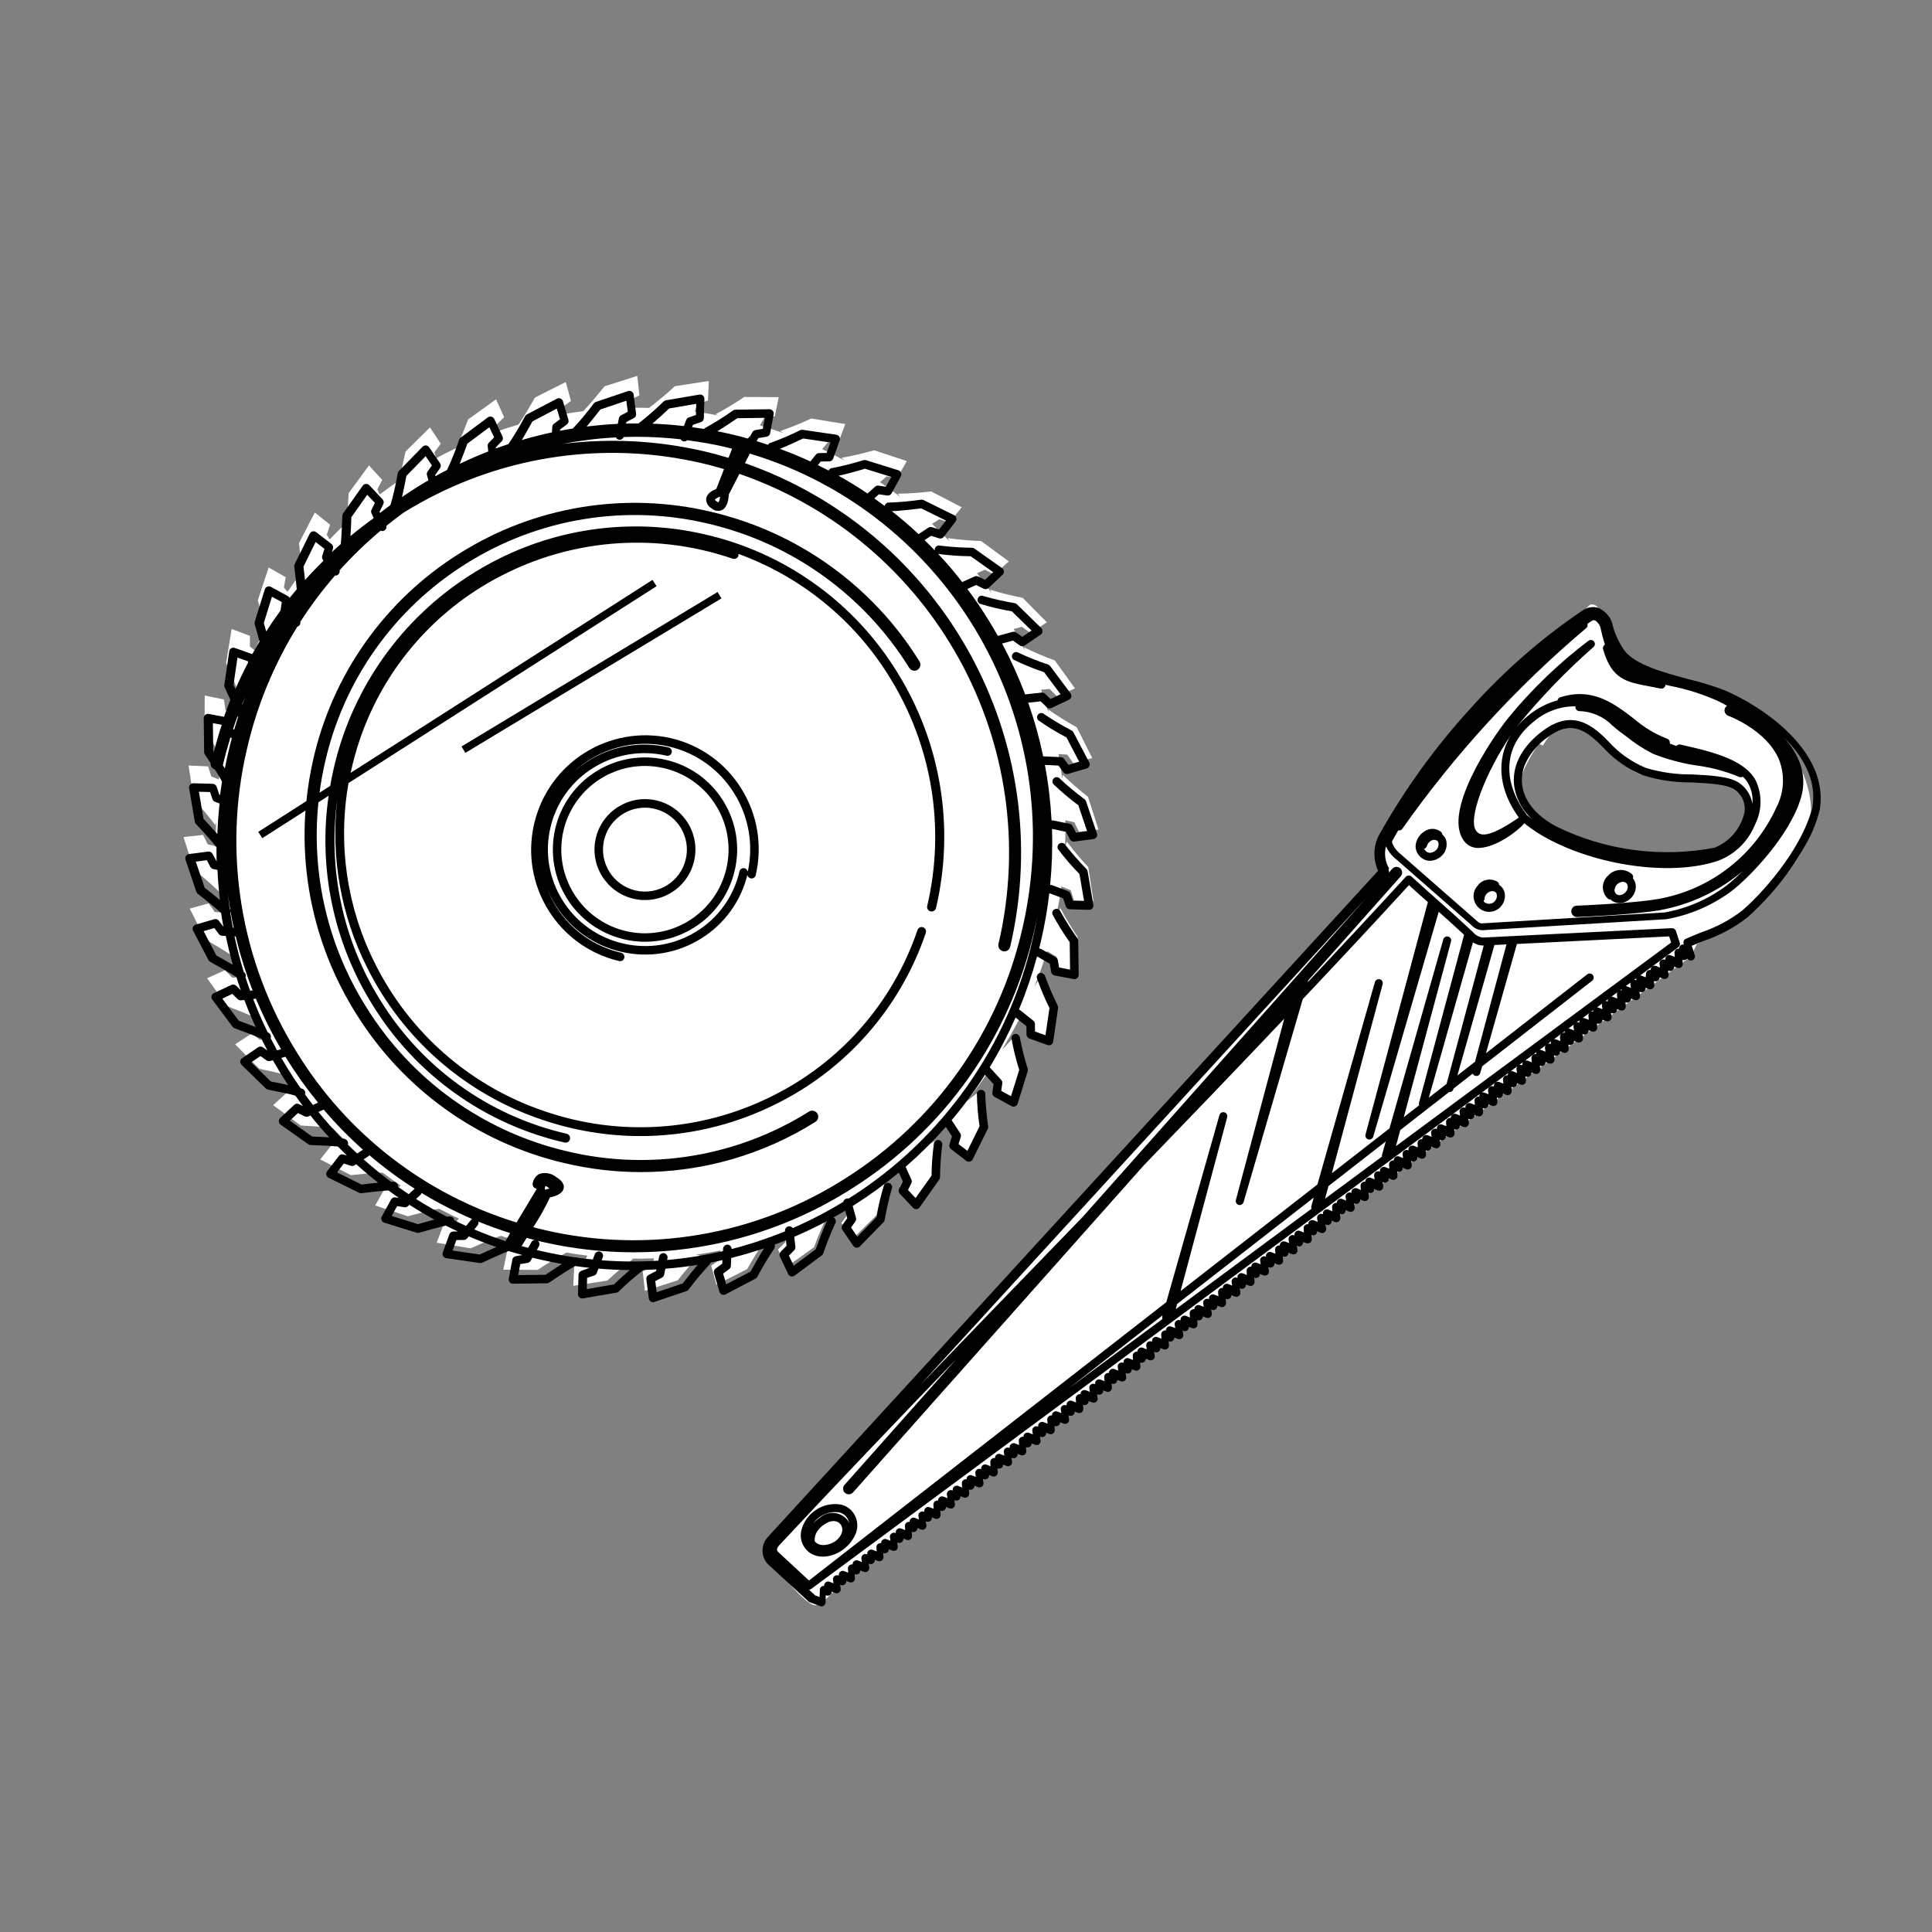
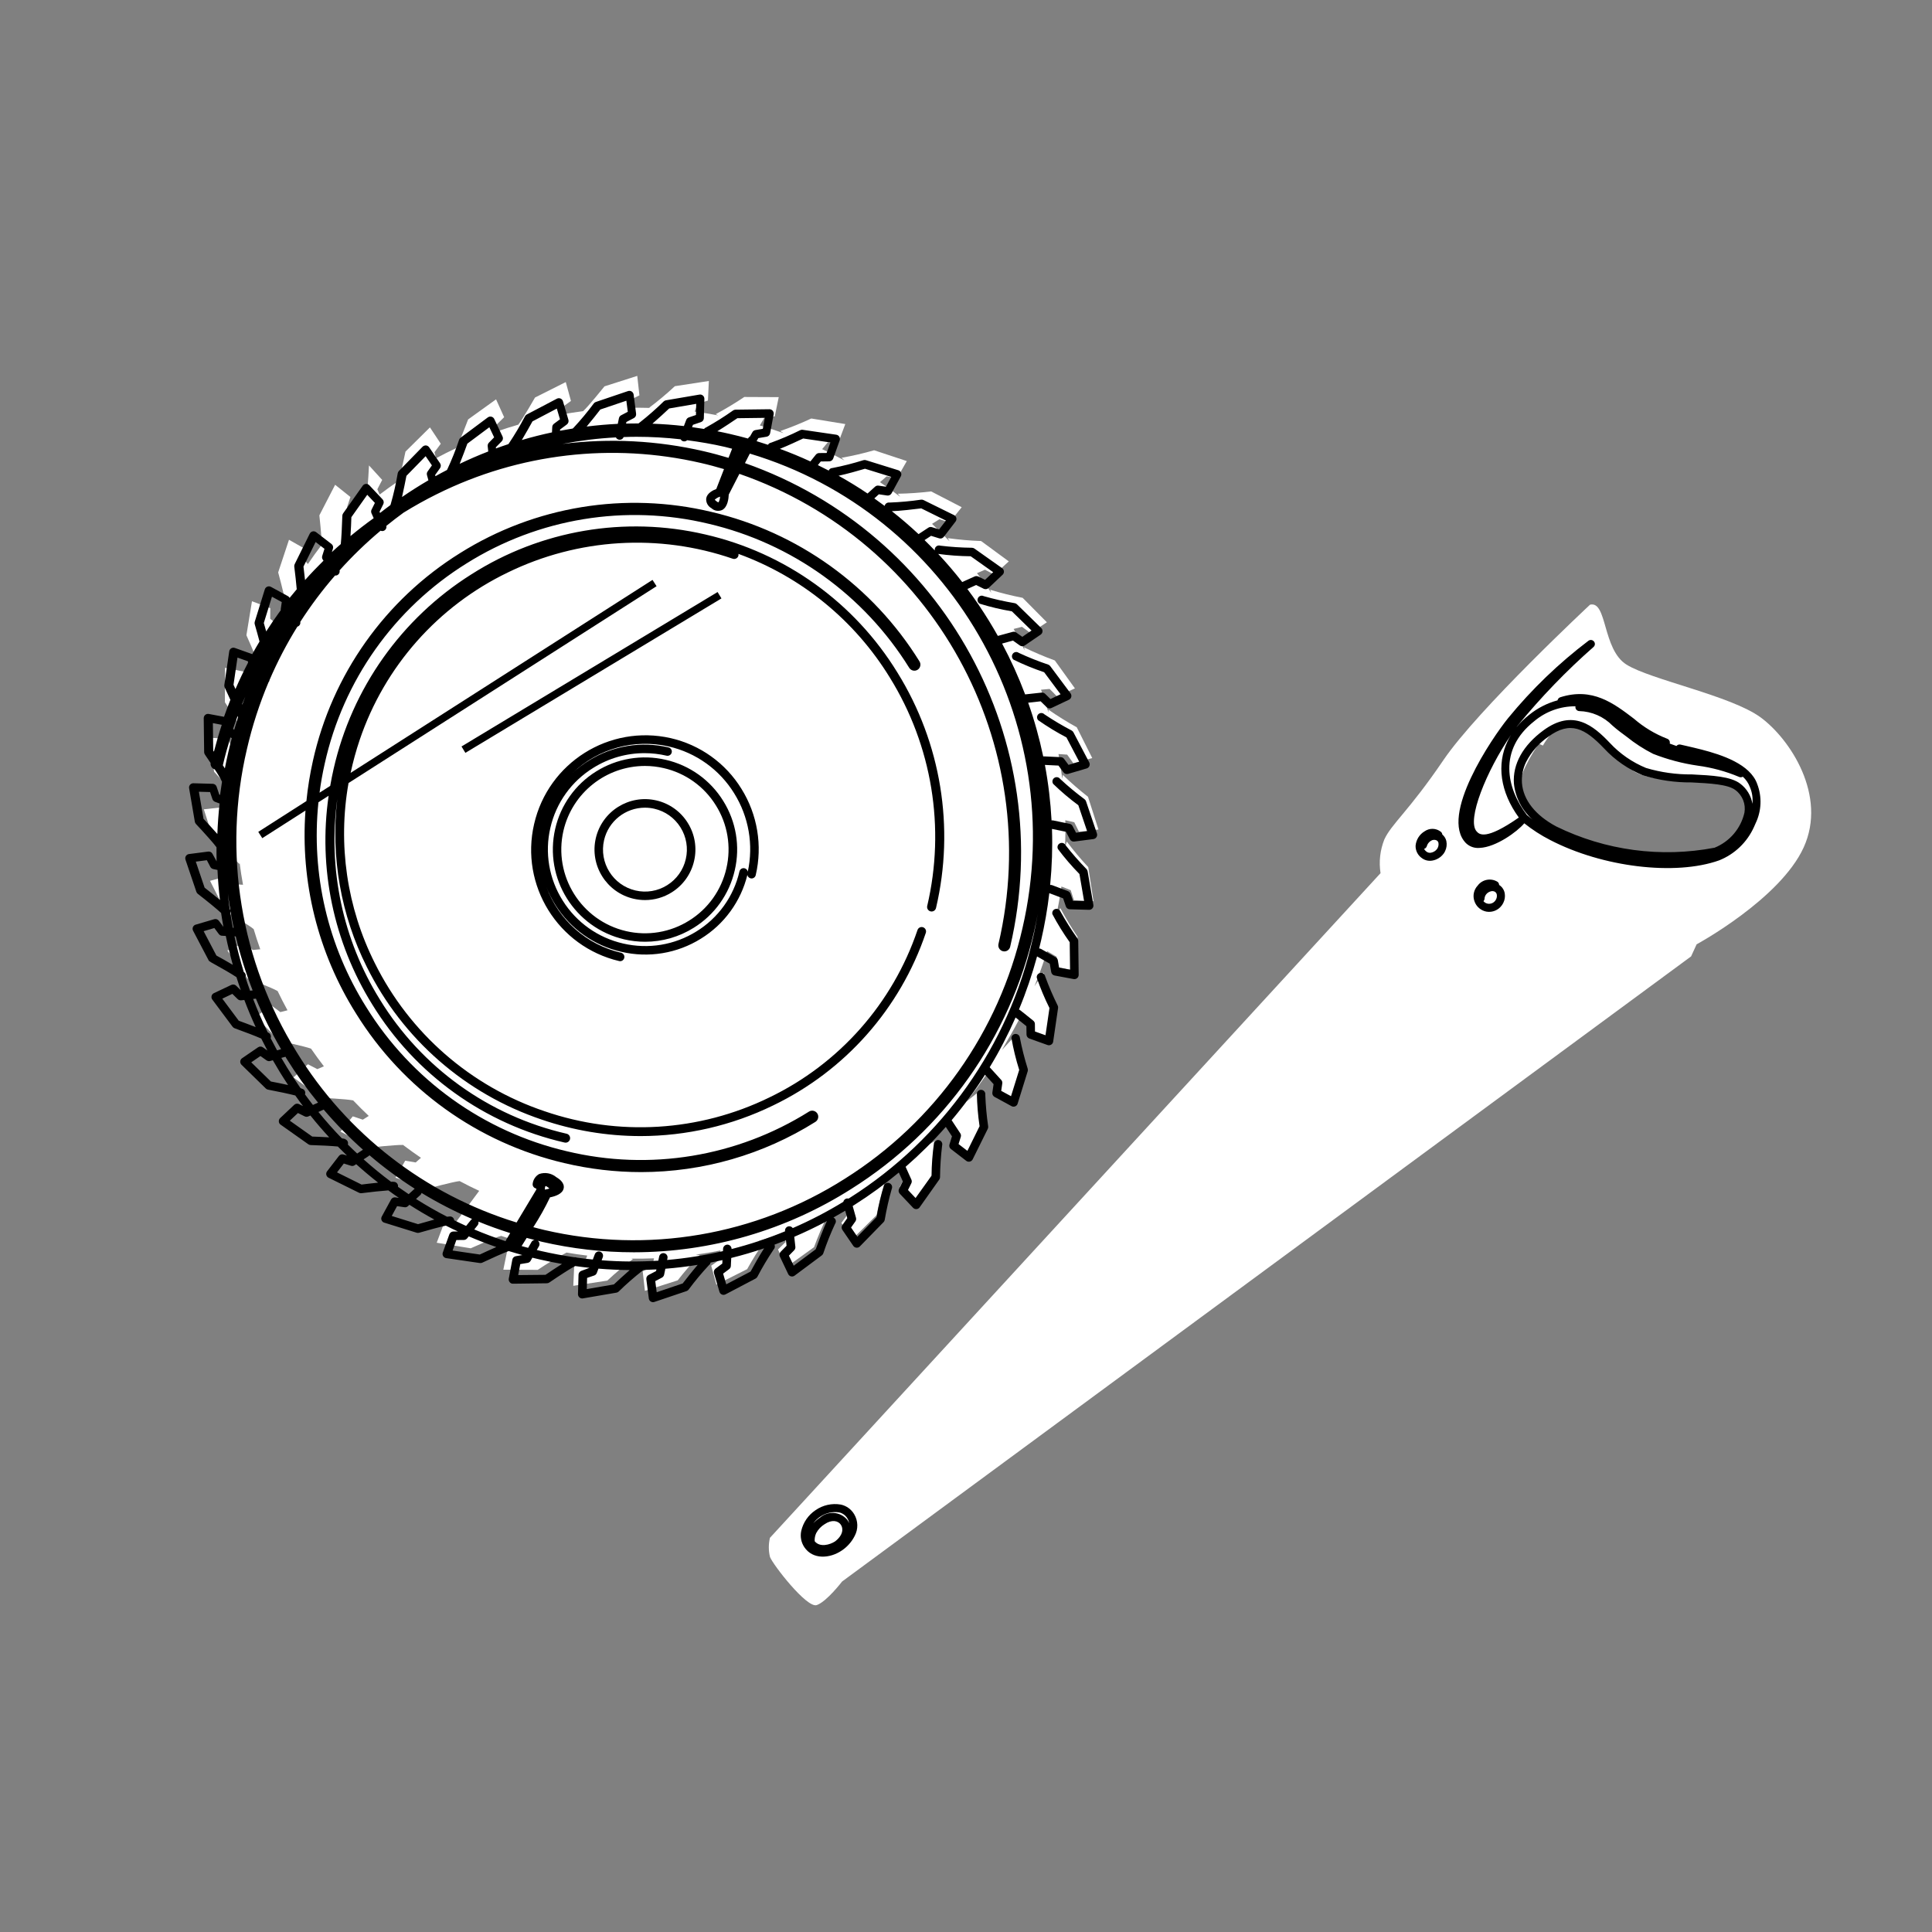
<svg xmlns="http://www.w3.org/2000/svg" id="Ebene_1" x="0px" y="0px" viewBox="0 0 500 500" style="enable-background:new 0 0 500 500;" xml:space="preserve">
  <rect x="0" y="0" width="500" height="500" fill="#808080" stroke="none" />
  <style type="text/css">	.st0{fill:#FFFFFF;}</style>
  <g id="Gruppe_662" transform="translate(-1071.02 -2538.047)">
    <g id="Gruppe_441" transform="translate(1170.51 4167.279)">
      <g>
        <g id="Gruppe_439" transform="translate(0 -102.594)">
          <g id="Gruppe_433" transform="translate(0 0)">
-             <path id="Pfad_811" class="st0" d="M18.06-1209.75l-2.74-0.02l-1.79,4.75l8.8,1.44c0,0,6.4-2.89,7.89-3.21      c1.74,0.59,3.51,1.15,5.29,1.66l-1.01,1.71l-2.71,0.41l-1.02,4.97l8.91,0.04c2.39-1.61,4.87-3.1,7.42-4.46l-0.06-0.03      c1.82,0.32,3.63,0.58,5.45,0.8l-0.77,1.93l-2.61,0.83l-0.23,5.06l8.8-1.35c2.11-1.97,4.32-3.83,6.62-5.57l-0.43-0.12      c1.97,0.03,3.94,0.01,5.9-0.07l-0.48,2.14l-2.45,1.23l0.57,5.04l8.48-2.71c1.78-2.27,3.67-4.45,5.68-6.53l-0.99-0.12      c2.14-0.3,4.26-0.66,6.37-1.08l-0.15,2.34l-2.23,1.6l1.34,4.89l7.96-4c1.4-2.53,2.93-4.98,4.59-7.34l-1.68,0.07      c2.29-0.68,4.56-1.44,6.8-2.27l0.23,2.52l-1.95,1.93l2.09,4.61l7.23-5.2c0.99-2.71,2.12-5.37,3.38-7.97l-2.38,0.48      c2.39-1.13,4.74-2.34,7.04-3.64l0.67,2.64l-1.63,2.2l2.79,4.23l6.33-6.26c0.55-2.83,1.25-5.64,2.09-8.4l-3,1.11      c2.41-1.62,4.75-3.33,7.03-5.14l1.15,2.68l-1.27,2.44l3.42,3.75l5.27-7.18c0.1-2.89,0.35-5.76,0.75-8.62l-3.47,1.95      c2.33-2.13,4.57-4.37,6.72-6.71l1.65,2.6l-0.86,2.6l3.96,3.16l4.08-7.91c-0.35-2.87-0.55-5.75-0.6-8.63l-3.73,2.97      c2.15-2.67,4.17-5.44,6.08-8.31l2.16,2.45l-0.44,2.72l4.4,2.5l2.8-8.46c-0.8-2.77-1.45-5.59-1.95-8.43l-3.8,4.13      c0.4-0.68,0.78-1.36,1.17-2.05c1.49-2.49,2.89-5.05,4.19-7.68l2.45,2.04l-0.02,2.74l4.75,1.79l1.44-8.8      c-1.22-2.62-2.3-5.3-3.24-8.03l-2.32,3.48c1.21-2.95,2.3-5.98,3.25-9.08l2.46,1.46l0.41,2.71l4.97,1.02l0.04-8.9      c-1.61-2.39-3.1-4.87-4.46-7.42l-1.16,2.51c0.59-2.7,1.08-5.39,1.46-8.09l2.4,0.95l0.83,2.61l5.06,0.23l-1.35-8.8      c-1.97-2.11-3.83-4.32-5.56-6.63l-0.46,1.63c0.11-2.4,0.13-4.77,0.08-7.14l2.32,0.52l1.22,2.45l5.04-0.57l-2.71-8.47      c-2.27-1.78-4.45-3.67-6.53-5.68l-0.12,1.04c-0.27-2.16-0.6-4.3-0.99-6.42l2.25,0.15l1.6,2.23l4.89-1.34l-4-7.96      c-2.53-1.4-4.98-2.92-7.35-4.58l0.03,0.77c-0.59-2-1.24-3.96-1.93-5.92l2.22-0.2l1.93,1.95l4.62-2.09l-5.2-7.23      c-2.71-0.99-5.37-2.12-7.97-3.38l0.15,0.76c-0.9-1.87-1.85-3.72-2.84-5.54l2.16-0.55l2.21,1.63l4.23-2.8l-6.27-6.33      c-2.83-0.55-5.64-1.25-8.4-2.09l0.3,0.8c-1.19-1.73-2.43-3.43-3.72-5.09l2.07-0.89l2.43,1.26l3.74-3.42l-7.18-5.27      c-2.89-0.1-5.76-0.35-8.62-0.75l0.46,0.82c-1.47-1.54-2.98-3.05-4.53-4.51l1.92-1.21l2.6,0.86l3.16-3.96l-7.91-4.09      c-2.87,0.35-5.75,0.55-8.63,0.6l0.62,0.79c-1.7-1.31-3.44-2.57-5.23-3.78l1.72-1.51l2.71,0.45l2.51-4.4l-8.46-2.8      c-2.77,0.8-5.59,1.45-8.43,1.95l0.76,0.7c-1.89-1.03-3.82-2.01-5.78-2.94l1.46-1.76l2.74,0.02l1.79-4.75l-8.8-1.44      c-2.62,1.22-5.29,2.3-8.02,3.24l0.81,0.54c-2-0.72-4.04-1.37-6.11-1.98l1.16-1.95l2.71-0.41l1.02-4.97l-8.91-0.04      c-2.39,1.61-4.87,3.1-7.42,4.46l0.68,0.31c-2.04-0.39-4.07-0.72-6.11-0.99l0.8-2.03l2.64-0.82l0.24-5.07l-8.8,1.35      c-2.11,1.97-4.32,3.82-6.63,5.56l0.22,0.06c-1.89-0.06-3.78-0.06-5.66-0.02l0.45-2l2.45-1.23l-0.56-5.04l-8.48,2.71      c0,0-4.31,5.37-5.54,6.42c-1.84,0.24-3.68,0.52-5.49,0.85l0.12-1.89l2.23-1.6l-1.34-4.89l-7.96,4c0,0-3.12,5.47-4.32,7.02      c-1.84,0.53-3.65,1.11-5.46,1.74l-0.16-1.74l1.95-1.93l-2.09-4.62l-7.23,5.2c0,0-2.07,5.46-3.05,7.4      c-1.78,0.84-3.53,1.72-5.26,2.65l-0.4-1.56l1.63-2.2l-2.8-4.23l-6.33,6.26c0,0-1.12,5.4-1.8,7.6c-1.66,1.13-3.29,2.3-4.89,3.52      l-0.6-1.36l1.26-2.43l-3.42-3.75l-5.26,7.18c0,0-0.25,5.28-0.57,7.65c-1.49,1.4-2.93,2.84-4.34,4.32l-0.75-1.2l0.86-2.6      l-3.96-3.16l-4.08,7.91c0,0,0.57,5.2,0.63,7.6c-1.24,1.63-2.44,3.29-3.6,5l-0.94-1.07l0.45-2.71l-4.4-2.5l-2.8,8.45      c0,0,1.43,5.23,1.84,7.54c-0.95,1.78-1.85,3.6-2.7,5.44l-1.2-0.99l0.02-2.74l-4.74-1.79l-1.44,8.8c0,0,2.45,5.43,3.09,7.45      c-0.62,1.85-1.19,3.72-1.72,5.62l-1.53-0.9l-0.4-2.73l-4.97-1.02l-0.04,8.91c0,0,3.95,6,4.43,7.34      c-0.29,1.83-0.54,3.65-0.74,5.47l-1.94-0.77l-0.83-2.61l-5.06-0.23l1.35,8.8c1.97,2.11,3.83,4.33,5.56,6.63l0.22-0.8      c-0.07,2.1-0.09,4.18-0.04,6.26l-2.13-0.48l-1.23-2.45l-5.04,0.56l2.71,8.48c2.27,1.78,4.45,3.67,6.53,5.68l0.03-0.23      c0.24,1.88,0.53,3.74,0.87,5.6l-2.04-0.14l-1.6-2.23l-4.89,1.35l4,7.96c0,0,6.28,3.58,7.29,4.54c0.52,1.75,1.09,3.49,1.7,5.21      l-1.96,0.18l-1.93-1.95l-4.61,2.09l5.2,7.23c0,0,6.36,2.4,7.8,3.27c0.8,1.68,1.65,3.33,2.55,4.97l-1.85,0.47l-2.2-1.63      l-4.24,2.79l6.26,6.33c0,0,6.44,1.33,8.13,1.98c1.07,1.55,2.17,3.07,3.32,4.56l-1.7,0.73l-2.44-1.26l-3.74,3.4l7.17,5.28      c0,0,6.42,0.3,8.28,0.67c1.31,1.37,2.65,2.71,4.04,4.02l-1.54,0.97l-2.6-0.86l-3.16,3.96l7.92,4.08c0,0,6.36-0.7,8.26-0.64      c1.51,1.15,3.06,2.26,4.63,3.33l-1.37,1.2l-2.71-0.45l-2.51,4.4l8.46,2.8c0,0,6.32-1.73,8.13-1.93      c1.66,0.88,3.35,1.73,5.07,2.53L18.06-1209.75z" />
+             <path id="Pfad_811" class="st0" d="M18.06-1209.75l-2.74-0.02l-1.79,4.75l8.8,1.44c0,0,6.4-2.89,7.89-3.21      c1.74,0.59,3.51,1.15,5.29,1.66l-1.01,1.71l-2.71,0.41l-1.02,4.97l8.91,0.04c2.39-1.61,4.87-3.1,7.42-4.46l-0.06-0.03      c1.82,0.32,3.63,0.58,5.45,0.8l-0.77,1.93l-2.61,0.83l-0.23,5.06l8.8-1.35c2.11-1.97,4.32-3.83,6.62-5.57l-0.43-0.12      c1.97,0.03,3.94,0.01,5.9-0.07l-0.48,2.14l-2.45,1.23l0.57,5.04l8.48-2.71c1.78-2.27,3.67-4.45,5.68-6.53l-0.99-0.12      c2.14-0.3,4.26-0.66,6.37-1.08l-0.15,2.34l-2.23,1.6l1.34,4.89l7.96-4c1.4-2.53,2.93-4.98,4.59-7.34l-1.68,0.07      c2.29-0.68,4.56-1.44,6.8-2.27l0.23,2.52l-1.95,1.93l2.09,4.61l7.23-5.2c0.99-2.71,2.12-5.37,3.38-7.97l-2.38,0.48      c2.39-1.13,4.74-2.34,7.04-3.64l0.67,2.64l-1.63,2.2l2.79,4.23l6.33-6.26c0.55-2.83,1.25-5.64,2.09-8.4l-3,1.11      c2.41-1.62,4.75-3.33,7.03-5.14l1.15,2.68l-1.27,2.44l3.42,3.75l5.27-7.18c0.1-2.89,0.35-5.76,0.75-8.62l-3.47,1.95      c2.33-2.13,4.57-4.37,6.72-6.71l1.65,2.6l-0.86,2.6l3.96,3.16l4.08-7.91c-0.35-2.87-0.55-5.75-0.6-8.63l-3.73,2.97      c2.15-2.67,4.17-5.44,6.08-8.31l2.16,2.45l-0.44,2.72l4.4,2.5l2.8-8.46c-0.8-2.77-1.45-5.59-1.95-8.43l-3.8,4.13      c0.4-0.68,0.78-1.36,1.17-2.05c1.49-2.49,2.89-5.05,4.19-7.68l2.45,2.04l-0.02,2.74l4.75,1.79l1.44-8.8      c-1.22-2.62-2.3-5.3-3.24-8.03l-2.32,3.48c1.21-2.95,2.3-5.98,3.25-9.08l2.46,1.46l0.41,2.71l4.97,1.02l0.04-8.9      c-1.61-2.39-3.1-4.87-4.46-7.42l-1.16,2.51c0.59-2.7,1.08-5.39,1.46-8.09l2.4,0.95l0.83,2.61l5.06,0.23l-1.35-8.8      c-1.97-2.11-3.83-4.32-5.56-6.63l-0.46,1.63c0.11-2.4,0.13-4.77,0.08-7.14l2.32,0.52l1.22,2.45l5.04-0.57l-2.71-8.47      c-2.27-1.78-4.45-3.67-6.53-5.68l-0.12,1.04c-0.27-2.16-0.6-4.3-0.99-6.42l2.25,0.15l1.6,2.23l4.89-1.34l-4-7.96      c-2.53-1.4-4.98-2.92-7.35-4.58l0.03,0.77c-0.59-2-1.24-3.96-1.93-5.92l2.22-0.2l1.93,1.95l4.62-2.09l-5.2-7.23      c-2.71-0.99-5.37-2.12-7.97-3.38l0.15,0.76c-0.9-1.87-1.85-3.72-2.84-5.54l2.16-0.55l2.21,1.63l4.23-2.8l-6.27-6.33      c-2.83-0.55-5.64-1.25-8.4-2.09l0.3,0.8c-1.19-1.73-2.43-3.43-3.72-5.09l2.07-0.89l2.43,1.26l3.74-3.42l-7.18-5.27      c-2.89-0.1-5.76-0.35-8.62-0.75l0.46,0.82c-1.47-1.54-2.98-3.05-4.53-4.51l1.92-1.21l2.6,0.86l3.16-3.96l-7.91-4.09      c-2.87,0.35-5.75,0.55-8.63,0.6l0.62,0.79c-1.7-1.31-3.44-2.57-5.23-3.78l1.72-1.51l2.71,0.45l2.51-4.4l-8.46-2.8      c-2.77,0.8-5.59,1.45-8.43,1.95l0.76,0.7c-1.89-1.03-3.82-2.01-5.78-2.94l1.46-1.76l2.74,0.02l1.79-4.75l-8.8-1.44      c-2.62,1.22-5.29,2.3-8.02,3.24l0.81,0.54c-2-0.72-4.04-1.37-6.11-1.98l1.16-1.95l2.71-0.41l1.02-4.97l-8.91-0.04      c-2.39,1.61-4.87,3.1-7.42,4.46l0.68,0.31c-2.04-0.39-4.07-0.72-6.11-0.99l0.8-2.03l2.64-0.82l0.24-5.07l-8.8,1.35      c-2.11,1.97-4.32,3.82-6.63,5.56l0.22,0.06c-1.89-0.06-3.78-0.06-5.66-0.02l0.45-2l2.45-1.23l-0.56-5.04l-8.48,2.71      c0,0-4.31,5.37-5.54,6.42c-1.84,0.24-3.68,0.52-5.49,0.85l0.12-1.89l2.23-1.6l-1.34-4.89l-7.96,4c0,0-3.12,5.47-4.32,7.02      c-1.84,0.53-3.65,1.11-5.46,1.74l-0.16-1.74l1.95-1.93l-2.09-4.62l-7.23,5.2c0,0-2.07,5.46-3.05,7.4      c-1.78,0.84-3.53,1.72-5.26,2.65l-0.4-1.56l1.63-2.2l-2.8-4.23l-6.33,6.26c0,0-1.12,5.4-1.8,7.6c-1.66,1.13-3.29,2.3-4.89,3.52      l-0.6-1.36l1.26-2.43l-3.42-3.75c0,0-0.25,5.28-0.57,7.65c-1.49,1.4-2.93,2.84-4.34,4.32l-0.75-1.2l0.86-2.6      l-3.96-3.16l-4.08,7.91c0,0,0.57,5.2,0.63,7.6c-1.24,1.63-2.44,3.29-3.6,5l-0.94-1.07l0.45-2.71l-4.4-2.5l-2.8,8.45      c0,0,1.43,5.23,1.84,7.54c-0.95,1.78-1.85,3.6-2.7,5.44l-1.2-0.99l0.02-2.74l-4.74-1.79l-1.44,8.8c0,0,2.45,5.43,3.09,7.45      c-0.62,1.85-1.19,3.72-1.72,5.62l-1.53-0.9l-0.4-2.73l-4.97-1.02l-0.04,8.91c0,0,3.95,6,4.43,7.34      c-0.29,1.83-0.54,3.65-0.74,5.47l-1.94-0.77l-0.83-2.61l-5.06-0.23l1.35,8.8c1.97,2.11,3.83,4.33,5.56,6.63l0.22-0.8      c-0.07,2.1-0.09,4.18-0.04,6.26l-2.13-0.48l-1.23-2.45l-5.04,0.56l2.71,8.48c2.27,1.78,4.45,3.67,6.53,5.68l0.03-0.23      c0.24,1.88,0.53,3.74,0.87,5.6l-2.04-0.14l-1.6-2.23l-4.89,1.35l4,7.96c0,0,6.28,3.58,7.29,4.54c0.52,1.75,1.09,3.49,1.7,5.21      l-1.96,0.18l-1.93-1.95l-4.61,2.09l5.2,7.23c0,0,6.36,2.4,7.8,3.27c0.8,1.68,1.65,3.33,2.55,4.97l-1.85,0.47l-2.2-1.63      l-4.24,2.79l6.26,6.33c0,0,6.44,1.33,8.13,1.98c1.07,1.55,2.17,3.07,3.32,4.56l-1.7,0.73l-2.44-1.26l-3.74,3.4l7.17,5.28      c0,0,6.42,0.3,8.28,0.67c1.31,1.37,2.65,2.71,4.04,4.02l-1.54,0.97l-2.6-0.86l-3.16,3.96l7.92,4.08c0,0,6.36-0.7,8.26-0.64      c1.51,1.15,3.06,2.26,4.63,3.33l-1.37,1.2l-2.71-0.45l-2.51,4.4l8.46,2.8c0,0,6.32-1.73,8.13-1.93      c1.66,0.88,3.35,1.73,5.07,2.53L18.06-1209.75z" />
          </g>
          <g id="Gruppe_434" transform="translate(44.979 46.497)">
            <path id="Pfad_812" d="M16.33-1326.81c7.05,1.65,14.46,0.43,20.6-3.4c6.02-3.71,10.34-9.64,12.02-16.5      c0.07,0.44,0.41,0.79,0.84,0.89c0.59,0.14,1.18-0.23,1.32-0.82c1.79-7.64,0.46-15.68-3.69-22.34      c-4.1-6.66-10.71-11.39-18.33-13.13c-15.89-3.59-31.68,6.35-35.33,22.23c-3.69,15.87,6.15,31.73,22.01,35.47      c0.08,0.02,0.17,0.03,0.25,0.03c0.61,0,1.1-0.5,1.1-1.11c0-0.51-0.35-0.95-0.85-1.07c-8.9-2.07-16.16-8.46-19.34-17.03      c0.64,1.64,1.43,3.21,2.37,4.7C3.15-1332.76,9.27-1328.41,16.33-1326.81 M-2.03-1358.91c1.48-6.46,5.49-12.06,11.14-15.53      c3.96-2.47,8.54-3.78,13.21-3.78c1.93,0,3.85,0.22,5.73,0.66c0.59,0.13,1.18-0.24,1.32-0.83c0.14-0.59-0.23-1.18-0.83-1.32      c0,0,0,0,0,0c-7.05-1.65-14.46-0.43-20.6,3.4c-1.49,0.92-2.89,1.99-4.18,3.18c6.61-6.3,15.94-8.86,24.84-6.82      c7.05,1.61,13.16,5.99,16.95,12.15c3.76,6.04,5.02,13.3,3.51,20.25c-0.08-0.43-0.41-0.78-0.84-0.88      c-0.59-0.14-1.18,0.23-1.32,0.81c0,0,0,0.01,0,0.01c-1.48,6.46-5.49,12.06-11.14,15.53c-5.65,3.52-12.46,4.64-18.94,3.13      c-6.49-1.47-12.13-5.47-15.66-11.12C-2.38-1345.67-3.54-1352.46-2.03-1358.91" />
          </g>
          <g id="Gruppe_435" transform="translate(53.172 54.768)">
            <path id="Pfad_813" d="M11.31-1348.81c0.97,0.22,1.97,0.34,2.96,0.34c2.44,0,4.83-0.69,6.9-1.99c2.94-1.83,5.03-4.76,5.8-8.14      c0.79-3.37,0.2-6.92-1.65-9.86c-1.83-2.94-4.76-5.03-8.13-5.8c-7.02-1.61-14.03,2.76-15.66,9.78      C-0.09-1357.45,4.29-1350.44,11.31-1348.81 M3.67-1363.97c1.14-4.92,5.53-8.41,10.58-8.41c0.82,0,1.64,0.09,2.44,0.28      c2.81,0.64,5.24,2.38,6.76,4.82c1.53,2.44,2.03,5.39,1.37,8.2l0,0c-0.64,2.81-2.38,5.24-4.82,6.76      c-2.44,1.54-5.39,2.03-8.2,1.37C5.96-1352.31,2.33-1358.14,3.67-1363.97" />
          </g>
          <g id="Gruppe_436" transform="translate(47.775 49.368)">
            <path id="Pfad_814" d="M14.28-1332.9c1.77,0.41,3.59,0.62,5.41,0.62c4.46,0,8.83-1.26,12.6-3.63      c5.38-3.34,9.19-8.69,10.6-14.86c1.44-6.16,0.36-12.64-3.01-18c-3.34-5.38-8.69-9.19-14.86-10.6c-6.16-1.44-12.64-0.35-18,3.01      c-5.38,3.34-9.19,8.69-10.6,14.86c-2.94,12.83,5.05,25.62,17.87,28.6 M-1.45-1361c2.28-9.81,11.01-16.76,21.09-16.78      c1.64,0,3.27,0.19,4.87,0.56c5.6,1.28,10.46,4.74,13.48,9.62c3.06,4.86,4.04,10.75,2.73,16.34c-1.28,5.6-4.74,10.46-9.62,13.49      c-4.86,3.06-10.74,4.04-16.33,2.74C3.14-1337.74-4.12-1349.36-1.45-1361" />
          </g>
          <g id="Gruppe_437" transform="translate(0.292 1.923)">
            <path id="Pfad_815" d="M-45.13-1279.5c2.5,1.37,5.35,3.02,6.54,3.82c0.36,1.14,0.73,2.27,1.13,3.4l-1.2-1.18      c-0.33-0.32-0.83-0.41-1.25-0.21l-4.52,2.14c-0.55,0.26-0.78,0.92-0.52,1.47c0.03,0.06,0.07,0.13,0.11,0.18l5.26,7.05      c0.13,0.17,0.31,0.31,0.51,0.38c2.57,0.92,5.51,2.05,6.9,2.67c0.52,1.04,1.05,2.07,1.6,3.1l-1.17-0.83      c-0.38-0.27-0.88-0.27-1.26-0.01l-4.13,2.83c-0.5,0.34-0.63,1.03-0.28,1.53c0.04,0.06,0.09,0.12,0.14,0.17l6.29,6.14      c0.16,0.15,0.35,0.25,0.57,0.29c2.58,0.49,5.52,1.11,7.05,1.51c0.65,0.93,1.32,1.84,2,2.74l-1.03-0.51      c-0.41-0.2-0.91-0.13-1.25,0.19l-3.64,3.43c-0.44,0.42-0.46,1.12-0.05,1.56c0.05,0.05,0.11,0.1,0.17,0.14l7.18,5.08      c0.18,0.12,0.38,0.19,0.6,0.2c2.53,0.07,5.42,0.22,7.03,0.38c0.78,0.79,1.56,1.57,2.36,2.34l-0.88-0.28      c-0.44-0.14-0.92,0.02-1.2,0.38l-3.06,3.97c-0.37,0.48-0.28,1.18,0.2,1.55c0.06,0.04,0.12,0.08,0.19,0.12l7.88,3.89      c0.19,0.1,0.41,0.13,0.63,0.11c2.49-0.32,5.33-0.62,6.95-0.73c0.9,0.66,1.8,1.31,2.73,1.94l-0.9-0.13      c-0.46-0.07-0.91,0.16-1.13,0.56l-2.4,4.4c-0.29,0.54-0.09,1.21,0.44,1.5c0.06,0.03,0.13,0.06,0.2,0.08l8.4,2.61      c0.21,0.06,0.43,0.06,0.64,0c2.48-0.73,5.33-1.49,6.9-1.84c1.03,0.52,2.07,1.03,3.12,1.51l-1.18,0.01      c-0.46,0.01-0.87,0.3-1.03,0.73l-1.69,4.7c-0.21,0.57,0.09,1.2,0.66,1.41c0.07,0.02,0.14,0.04,0.21,0.05l8.7,1.27      c0.21,0.03,0.43,0,0.63-0.09c2.51-1.19,5.44-2.49,6.84-3.01c1.17,0.36,2.35,0.71,3.54,1.04l-1.69,0.29      c-0.46,0.08-0.81,0.43-0.9,0.89l-0.92,4.92c-0.06,0.33,0.03,0.66,0.24,0.91c0.2,0.27,0.52,0.42,0.86,0.4l8.79-0.11      c0.22-0.01,0.42-0.08,0.6-0.2c2.57-1.75,5.63-3.73,6.68-4.26c1.25,0.18,2.49,0.33,3.73,0.46l-2.1,0.78      c-0.44,0.15-0.74,0.55-0.75,1.01l-0.14,5c-0.02,0.61,0.46,1.12,1.07,1.14c0.07,0,0.15,0,0.22-0.02l8.66-1.48      c0.21-0.04,0.41-0.13,0.57-0.28c1.96-1.92,4.03-3.73,6.2-5.43c0.09-0.05,0.17-0.1,0.25-0.17c1.11-0.03,2.22-0.08,3.33-0.14      l-0.09,0.43l-1.94,1.01c-0.41,0.21-0.64,0.66-0.58,1.12l0.64,4.96c0.07,0.55,0.54,0.96,1.09,0.96c0.12,0,0.24-0.02,0.35-0.06      l8.33-2.81c0.21-0.07,0.39-0.2,0.52-0.37c1.64-2.21,3.39-4.32,5.27-6.33c0.22-0.16,0.38-0.41,0.43-0.68      c1.03-0.2,2.05-0.42,3.07-0.64l-0.04,0.9l-1.75,1.3c-0.37,0.28-0.53,0.76-0.4,1.2l1.41,4.8c0.09,0.32,0.32,0.58,0.63,0.71      c0.3,0.13,0.65,0.11,0.94-0.04l7.78-4.09c0.19-0.1,0.35-0.26,0.46-0.45c1.27-2.43,2.68-4.79,4.21-7.07      c0.33-0.33,0.42-0.83,0.22-1.25c1-0.37,1.99-0.75,2.97-1.15l0.16,1.43l-1.53,1.56c-0.32,0.33-0.4,0.83-0.2,1.24l2.15,4.52      c0.26,0.55,0.91,0.79,1.46,0.53c0.07-0.03,0.13-0.07,0.19-0.11l7.05-5.25c0.17-0.13,0.31-0.31,0.38-0.51      c0.87-2.6,1.89-5.16,3.05-7.65c0.36-0.49,0.25-1.18-0.25-1.54c0,0,0,0,0,0c-0.05-0.04-0.11-0.07-0.17-0.1      c1.02-0.57,2.04-1.16,3.05-1.76l0.53,1.93l-1.26,1.78c-0.26,0.38-0.26,0.88,0,1.26l2.82,4.13c0.19,0.27,0.49,0.45,0.82,0.47      c0.33,0.03,0.66-0.09,0.88-0.33l6.14-6.29c0.15-0.16,0.25-0.35,0.29-0.57c0.46-2.71,1.07-5.39,1.82-8.03      c0.25-0.56,0-1.21-0.55-1.46c-0.52-0.24-1.13-0.04-1.42,0.46c-0.84,2.72-1.49,5.49-1.96,8.29l-4.97,5.09l-1.63-2.38l1.12-1.58      c0.19-0.27,0.25-0.61,0.16-0.93l-0.86-3.06c0.16-0.1,0.32-0.2,0.49-0.31c3.99-2.53,7.82-5.32,11.45-8.35l1.03,2.27l-0.97,1.96      c-0.21,0.41-0.13,0.91,0.19,1.25l3.44,3.64c0.42,0.44,1.12,0.46,1.56,0.05c0.05-0.05,0.1-0.11,0.14-0.17l5.08-7.18      c0.12-0.18,0.19-0.38,0.2-0.6c0.03-2.75,0.21-5.49,0.54-8.22c0.17-0.58-0.16-1.2-0.74-1.37c-0.56-0.17-1.16,0.14-1.36,0.69      c-0.4,2.82-0.61,5.65-0.64,8.5l-4.11,5.8l-1.98-2.1l0.86-1.74c0.15-0.3,0.15-0.64,0.02-0.94l-1.5-3.32      c3.69-3.21,7.17-6.66,10.4-10.33l1.6,2.44l-0.65,2.09c-0.14,0.44,0.01,0.92,0.38,1.2l3.96,3.05c0.48,0.37,1.17,0.28,1.55-0.2      c0.04-0.06,0.08-0.12,0.12-0.19l3.9-7.88c0.1-0.19,0.13-0.41,0.11-0.63c-0.4-2.72-0.65-5.45-0.75-8.2      c0.09-0.6-0.32-1.16-0.92-1.26c-0.59-0.1-1.15,0.29-1.25,0.87c0,0.01,0,0.03-0.01,0.04c0.05,2.84,0.28,5.68,0.7,8.49      l-3.15,6.38l-2.29-1.76l0.58-1.85c0.1-0.32,0.05-0.66-0.13-0.93l-2.24-3.4c3.14-3.72,6.03-7.65,8.64-11.76l2.22,2.44      l-0.32,2.16c-0.07,0.46,0.16,0.91,0.56,1.13l4.4,2.4c0.53,0.29,1.2,0.1,1.5-0.44c0.03-0.06,0.06-0.13,0.08-0.2l2.61-8.4      c0.06-0.21,0.06-0.43,0-0.64c-0.82-2.62-1.5-5.28-2.02-7.98c-0.04-0.61-0.56-1.07-1.17-1.03c-0.56,0.03-1,0.48-1.03,1.03      c0.49,2.8,1.16,5.57,2.02,8.28l-2.12,6.8l-2.54-1.38l0.28-1.92c0.05-0.33-0.05-0.66-0.27-0.9l-2.93-3.22l-0.06-0.07      c2.52-4.14,4.75-8.45,6.7-12.88l2.8,2.25l0.03,2.17c0.01,0.46,0.3,0.87,0.73,1.03l4.71,1.68c0.57,0.2,1.21-0.1,1.41-0.67      c0.02-0.07,0.04-0.14,0.05-0.21l1.27-8.7c0.03-0.21,0-0.43-0.1-0.63c-1.22-2.46-2.3-4.98-3.24-7.56      c-0.12-0.6-0.69-0.99-1.29-0.88c-0.57,0.11-0.96,0.64-0.89,1.22c0.92,2.69,2.02,5.32,3.29,7.86l-1.03,7.04l-2.72-0.97      l-0.02-1.94c0-0.33-0.15-0.64-0.41-0.85l-3.4-2.72c-0.1-0.08-0.21-0.14-0.32-0.18c1.86-4.47,3.42-9.07,4.69-13.74l3.29,1.88      l0.37,2.16c0.08,0.46,0.43,0.82,0.88,0.9l4.92,0.92c0.33,0.06,0.66-0.03,0.91-0.24c0.26-0.21,0.4-0.53,0.4-0.86l-0.11-8.79      c0-0.21-0.07-0.42-0.19-0.6c-1.59-2.24-3.06-4.56-4.4-6.97c-0.21-0.57-0.85-0.86-1.42-0.65c-0.54,0.2-0.83,0.78-0.68,1.33      c1.33,2.51,2.83,4.93,4.48,7.25l0.09,7.11l-2.84-0.53l-0.32-1.91c-0.05-0.33-0.25-0.61-0.54-0.77l-3.78-2.15      c-0.16-0.09-0.34-0.14-0.52-0.14c0.17-0.68,0.34-1.37,0.5-2.06c0.93-4.04,1.65-8.13,2.13-12.25l3.58,1.35l0.7,2.07      c0.15,0.44,0.55,0.74,1.01,0.75l5,0.14c0.33,0.01,0.65-0.13,0.86-0.38c0.22-0.25,0.31-0.58,0.25-0.91l-1.48-8.67      c-0.04-0.21-0.14-0.41-0.28-0.57c-1.92-1.96-3.73-4.03-5.43-6.19c-0.27-0.54-0.94-0.76-1.48-0.48c0,0,0,0-0.01,0      c-0.54,0.27-0.76,0.94-0.48,1.48c0,0,0,0,0,0c1.71,2.27,3.56,4.43,5.56,6.46l1.2,7l-2.89-0.06l-0.62-1.83      c-0.11-0.31-0.35-0.56-0.65-0.68l-4.07-1.54c-0.17-0.07-0.36-0.09-0.55-0.06c0.47-4.82,0.63-9.67,0.47-14.51l3.63,0.75      l1.01,1.94c0.22,0.41,0.66,0.64,1.12,0.58l4.96-0.64c0.33-0.04,0.62-0.23,0.8-0.51c0.17-0.28,0.21-0.62,0.11-0.94l-2.82-8.33      c-0.07-0.21-0.2-0.39-0.37-0.52c-2.21-1.64-4.32-3.39-6.33-5.27c-0.36-0.49-1.05-0.6-1.54-0.24c-0.49,0.36-0.6,1.04-0.25,1.54      c2.04,1.98,4.21,3.82,6.5,5.51l2.28,6.74l-2.87,0.37l-0.9-1.72c-0.15-0.29-0.43-0.5-0.75-0.57l-4.26-0.88      c-0.14-0.03-0.29-0.03-0.43,0c-0.26-4.82-0.83-9.62-1.72-14.37l3.51,0.17l1.3,1.75c0.27,0.38,0.76,0.54,1.2,0.4l4.8-1.41      c0.32-0.09,0.57-0.32,0.7-0.63c0.13-0.3,0.11-0.65-0.04-0.94l-4.09-7.78c-0.1-0.19-0.26-0.35-0.45-0.46      c-2.43-1.27-4.8-2.68-7.08-4.21c-0.43-0.43-1.13-0.43-1.56,0c-0.43,0.43-0.43,1.13,0,1.56c2.33,1.63,4.76,3.11,7.28,4.43      l3.31,6.3l-2.77,0.81l-1.16-1.56c-0.2-0.27-0.5-0.43-0.83-0.44l-4.34-0.2c-0.07,0-0.15,0-0.22,0.01      c-0.99-4.71-2.28-9.36-3.89-13.9l3.23-0.36l1.56,1.53c0.33,0.32,0.83,0.4,1.24,0.2l4.52-2.14c0.3-0.14,0.52-0.41,0.6-0.73      c0.08-0.32,0.01-0.66-0.19-0.93l-5.26-7.05c-0.13-0.17-0.31-0.31-0.51-0.38c-2.6-0.87-5.15-1.89-7.64-3.05      c-0.49-0.36-1.18-0.25-1.54,0.25c-0.36,0.49-0.25,1.18,0.24,1.54c0,0,0,0,0,0c2.55,1.25,5.19,2.33,7.88,3.23l4.25,5.7      l-2.61,1.24l-1.39-1.36c-0.24-0.23-0.56-0.34-0.89-0.31l-4.28,0.47c-1.7-4.51-3.69-8.91-5.96-13.16l2.81-0.77l1.78,1.27      c0.38,0.27,0.88,0.27,1.26,0.01l4.13-2.82c0.27-0.19,0.45-0.49,0.48-0.82c0.03-0.33-0.09-0.66-0.33-0.89l-6.29-6.14      c-0.16-0.15-0.35-0.25-0.57-0.29c-2.71-0.46-5.39-1.06-8.03-1.82c-0.54-0.28-1.2-0.06-1.48,0.48c0,0,0,0.01,0,0.01      c-0.28,0.54-0.06,1.2,0.48,1.48c2.72,0.84,5.49,1.49,8.29,1.96l5.09,4.97l-2.39,1.63l-1.58-1.12      c-0.27-0.19-0.61-0.25-0.93-0.16l-3.82,1.04c-0.72-1.28-1.47-2.55-2.24-3.81c-1.77-2.88-3.65-5.66-5.65-8.33l2.27-1.03      l1.96,0.97c0.41,0.2,0.91,0.13,1.25-0.19l3.64-3.44c0.24-0.23,0.37-0.55,0.34-0.88c-0.02-0.33-0.19-0.63-0.46-0.82l-7.18-5.08      c-0.18-0.12-0.38-0.19-0.6-0.2c-2.74-0.03-5.49-0.21-8.21-0.54c-0.58-0.19-1.2,0.12-1.4,0.7c0,0,0,0.01,0,0.01      c-0.06,0.17-0.07,0.35-0.04,0.53c-0.87-0.91-1.75-1.8-2.65-2.68l1.69-1.11l2.09,0.65c0.44,0.14,0.92-0.01,1.2-0.38l3.05-3.97      c0.2-0.26,0.27-0.6,0.2-0.92c-0.07-0.32-0.29-0.59-0.59-0.74l-7.89-3.89c-0.19-0.1-0.41-0.13-0.63-0.11      c-2.72,0.4-5.45,0.65-8.2,0.75c-0.58-0.08-1.13,0.29-1.25,0.87c-0.88-0.66-1.77-1.31-2.67-1.94l1.17-1.07l2.16,0.32      c0.46,0.06,0.9-0.16,1.13-0.56l2.4-4.4c0.16-0.29,0.18-0.64,0.05-0.94c-0.12-0.31-0.38-0.54-0.69-0.64l-8.4-2.61      c-0.21-0.06-0.43-0.06-0.64,0c-2.62,0.82-5.28,1.5-7.98,2.02c-0.44,0-0.84,0.26-1.01,0.67c-0.92-0.48-1.86-0.95-2.8-1.41      l0.75-0.94l2.19-0.03c0.46-0.01,0.87-0.3,1.03-0.73l1.68-4.71c0.11-0.31,0.07-0.65-0.1-0.94c-0.17-0.28-0.46-0.48-0.79-0.52      l-8.7-1.27c-0.21-0.03-0.43,0-0.63,0.1c-2.46,1.22-4.98,2.3-7.56,3.24c-0.33,0.05-0.61,0.25-0.78,0.54      c-0.98-0.33-1.96-0.64-2.95-0.94l0.45-0.79l2.15-0.36c0.46-0.08,0.81-0.43,0.9-0.88l0.92-4.92c0.06-0.33-0.03-0.66-0.24-0.91      c-0.21-0.26-0.53-0.4-0.86-0.4l-8.8,0.11c-0.22,0.01-0.42,0.08-0.6,0.2c-2.24,1.59-4.57,3.05-6.97,4.39      c-0.22,0.07-0.41,0.21-0.55,0.4c-1.03-0.17-2.07-0.33-3.1-0.47l0.23-0.6l2.07-0.7c0.44-0.15,0.74-0.55,0.75-1.01l0.14-5      c0.01-0.33-0.13-0.65-0.38-0.86c-0.25-0.22-0.58-0.31-0.91-0.25l-8.67,1.48c-0.21,0.04-0.41,0.14-0.57,0.29      c-1.96,1.92-4.02,3.73-6.18,5.43c-0.13,0.07-0.24,0.16-0.33,0.27c-1.08,0-2.16,0-3.23,0.04l0.09-0.42l1.93-1.01      c0.41-0.21,0.64-0.66,0.58-1.12l-0.64-4.96c-0.04-0.33-0.23-0.62-0.51-0.8c-0.28-0.17-0.62-0.22-0.94-0.11l-8.33,2.82      c-0.21,0.07-0.39,0.2-0.52,0.37c-1.64,2.2-3.39,4.32-5.27,6.33c-0.07,0.05-0.14,0.11-0.2,0.18c-1.1,0.18-2.2,0.37-3.28,0.57      l0.01-0.32l1.76-1.31c0.37-0.28,0.53-0.76,0.4-1.2l-1.41-4.8c-0.09-0.32-0.32-0.58-0.63-0.71c-0.3-0.13-0.65-0.11-0.94,0.04      l-7.79,4.09c-0.19,0.1-0.35,0.26-0.45,0.45c-1.27,2.43-2.68,4.8-4.21,7.08c-0.05,0.05-0.09,0.1-0.13,0.15      c-1.07,0.35-2.13,0.72-3.19,1.11l-0.03-0.3l1.53-1.56c0.32-0.33,0.4-0.83,0.2-1.24l-2.14-4.52c-0.14-0.3-0.41-0.52-0.73-0.6      c-0.32-0.08-0.66-0.01-0.93,0.18l-7.05,5.26c-0.17,0.13-0.31,0.31-0.38,0.51c-0.87,2.61-1.89,5.16-3.05,7.66      c-0.04,0.06-0.08,0.12-0.11,0.19c-1,0.51-1.99,1.05-2.97,1.6l-0.08-0.31l1.27-1.78c0.26-0.38,0.26-0.88,0-1.26l-2.82-4.13      c-0.19-0.27-0.48-0.45-0.81-0.48c-0.33-0.02-0.65,0.1-0.89,0.33l-6.14,6.29c-0.15,0.16-0.25,0.35-0.29,0.57      c-0.46,2.71-1.06,5.39-1.82,8.03c-0.04,0.07-0.07,0.15-0.09,0.23c-0.89,0.66-1.79,1.33-2.66,2.02l-0.14-0.31l0.97-1.96      c0.2-0.41,0.13-0.91-0.19-1.25l-3.43-3.65c-0.23-0.24-0.55-0.37-0.88-0.34c-0.33,0.02-0.63,0.19-0.82,0.46l-5.08,7.17      c-0.12,0.18-0.19,0.38-0.2,0.6c-0.08,2.72-0.24,5.81-0.4,7.34c-0.77,0.68-1.55,1.36-2.31,2.07l0.28-0.9      c0.14-0.44-0.01-0.92-0.38-1.2l-3.96-3.05c-0.26-0.2-0.6-0.28-0.92-0.2c-0.32,0.07-0.59,0.29-0.74,0.58l-3.9,7.89      c-0.1,0.19-0.13,0.41-0.11,0.63c0.26,2.01,0.5,4.24,0.64,5.88c-0.62,0.74-1.24,1.47-1.84,2.22c-0.1-0.19-0.25-0.35-0.44-0.45      l-4.4-2.4c-0.29-0.16-0.63-0.18-0.94-0.05c-0.31,0.12-0.54,0.38-0.64,0.69l-2.61,8.4c-0.06,0.21-0.06,0.43,0,0.64      c0.43,1.48,0.88,3.08,1.24,4.47c-0.65,1.07-1.27,2.16-1.88,3.26l-4.5-1.6c-0.31-0.11-0.66-0.08-0.94,0.09      c-0.28,0.17-0.48,0.46-0.52,0.79l-1.27,8.7c-0.03,0.21,0,0.43,0.09,0.63c0.5,1.05,1,2.16,1.48,3.22      c-0.58,1.44-1.13,2.91-1.65,4.39l-3.94-0.74c-0.32-0.06-0.66,0.03-0.91,0.24c-0.26,0.21-0.4,0.53-0.4,0.86l0.11,8.8      c0,0.21,0.07,0.42,0.19,0.6c0.49,0.71,1,1.47,1.48,2.2c-0.09,0.74,0.36,1.44,1.08,1.66c0.68,0.99,1.29,2.02,1.83,3.1l0.04,0.09      c-0.18,1.13-0.35,2.27-0.5,3.4l-0.2-0.07l-0.69-2.05c-0.15-0.44-0.55-0.74-1.01-0.75l-5-0.14c-0.33-0.01-0.65,0.13-0.86,0.38      c-0.22,0.25-0.31,0.58-0.25,0.91l1.48,8.67c0.04,0.21,0.13,0.41,0.28,0.57c2.21,2.35,4.76,5.2,5.33,6.04      c-0.01,1.21,0,2.43,0.03,3.64l-1.07-1.95c-0.21-0.41-0.66-0.64-1.12-0.58l-4.96,0.64c-0.33,0.04-0.62,0.23-0.8,0.51      c-0.18,0.28-0.21,0.62-0.11,0.94l2.82,8.33c0.07,0.2,0.2,0.38,0.37,0.52c2.38,1.84,5.09,4.05,6.03,4.95      c0.18,1.2,0.38,2.4,0.6,3.6l-1.18-1.59c-0.28-0.37-0.76-0.53-1.2-0.4l-4.8,1.41c-0.32,0.09-0.58,0.32-0.71,0.63      c-0.13,0.3-0.11,0.65,0.04,0.94l4.09,7.79C-45.47-1279.76-45.32-1279.6-45.13-1279.5 M-47.11-1316.65l-1.2-7.01l2.89,0.08      l0.62,1.84c0.11,0.31,0.35,0.56,0.65,0.68l1.2,0.45c-0.29,2.63-0.48,5.26-0.58,7.89C-44.79-1314.16-46.3-1315.79-47.11-1316.65       M-46.83-1298.83l-2.28-6.74l2.86-0.37l0.9,1.72c0.15,0.29,0.43,0.5,0.75,0.57l1.1,0.23c0.12,2.6,0.33,5.19,0.64,7.77      C-44.29-1296.84-45.94-1298.14-46.83-1298.83 M-39.52-1288.46c-0.24-1.29-0.46-2.57-0.66-3.86c0.05-0.15,0.06-0.32,0.04-0.48      c0.25,1.45,0.52,2.9,0.83,4.35L-39.52-1288.46z M38.24-1210.97c1.6-2.48,3.05-5.05,4.32-7.72c1.31-0.25,3.22-0.87,3.53-2.3      c0.34-1.54-1.35-2.6-1.91-2.93c-1.24-1.03-2.92-1.33-4.44-0.8c-0.94,0.53-1.56,1.48-1.67,2.55c-0.06,0.59,0.36,1.12,0.95,1.2      c0,0.09,0,0.18,0,0.27l-5.11,8.52c-23.71-7.27-43.95-22.96-56.92-44.11c-14.53-23.4-19.15-51.62-12.86-78.44      c1.36-5.92,3.24-11.7,5.6-17.3c0.01-0.01,0.03-0.02,0.04-0.03c0.12-0.15,0.19-0.34,0.21-0.53c2.05-4.77,4.46-9.39,7.2-13.8      c0.16-0.04,0.31-0.12,0.43-0.23c0.27-0.26,0.4-0.63,0.32-1c2.71-4.21,5.71-8.22,9-12c0.25,0.03,0.5-0.03,0.71-0.16      c0.39-0.26,0.57-0.73,0.46-1.18c3.29-3.67,6.84-7.1,10.61-10.26c0.28,0.13,0.61,0.13,0.89,0c0.47-0.22,0.72-0.74,0.6-1.24      c1.46-1.18,2.94-2.33,4.46-3.43c2.77-1.71,5.61-3.3,8.53-4.75h0.01c0.07-0.03,0.14-0.06,0.2-0.1      c21.13-10.49,45.25-13.31,68.23-8c2.02,0.46,4,1,5.96,1.58l-2,5.15c-0.9,0.34-2.36,1.08-2.6,2.4      c-0.12,1.05,0.42,2.07,1.35,2.57c0.74,0.7,1.83,0.88,2.76,0.47c1.45-0.74,1.68-2.98,1.72-4l2.75-5.36      c50.21,17.41,79.16,69.94,67.05,121.68c-0.19,0.84,0.33,1.67,1.17,1.87c0.12,0.03,0.23,0.04,0.35,0.04      c0.72,0,1.35-0.5,1.51-1.2c12.42-53.13-17.17-107.08-68.64-125.17l1.26-2.46c51.56,15.45,82.96,69.09,70.57,122.78      c-6.1,26.86-22.63,50.19-45.94,64.86c-23.09,14.71-51.13,19.5-77.8,13.29C40.14-1210.46,39.19-1210.72,38.24-1210.97       M41.37-1221.61h0.03c0.1,0,0.43,0.1,1,0.64c-0.28,0.1-0.57,0.18-0.86,0.22l0,0c-0.1,0.01-0.19,0.04-0.28,0.08l0,0      c-0.06-0.32-0.02-0.64,0.12-0.93 M60.38-1414.77c0.52,0.1,1.04-0.18,1.23-0.68c1.11-0.04,2.21-0.07,3.32-0.07      c3.83,0,7.65,0.22,11.45,0.65c0.12,0.22,0.31,0.39,0.54,0.48c0.39,0.14,0.84,0.05,1.14-0.24c3.27,0.43,6.55,0.98,9.83,1.74      c0.6,0.14,1.2,0.31,1.8,0.46l-0.93,2.36c-2.11-0.63-4.23-1.21-6.4-1.71c-11.99-2.78-24.38-3.42-36.6-1.89      c4.58-0.88,9.21-1.45,13.86-1.69C59.76-1415.06,60.04-1414.84,60.38-1414.77 M86.57-1400.02c-0.02,0.51-0.16,1.02-0.4,1.47      c-0.19-0.05-0.37-0.14-0.51-0.27c-0.33-0.24-0.44-0.4-0.47-0.41c0.4-0.38,0.88-0.65,1.4-0.8 M-37.11-1346.35      c0.26-0.65,0.55-1.29,0.82-1.94c-0.26,0.68-0.53,1.36-0.78,2.05L-37.11-1346.35 M-40.15-1292.86      c-0.03-0.16-0.09-0.31-0.18-0.45c-0.18-1.3-0.34-2.62-0.47-3.93C-40.61-1295.78-40.4-1294.31-40.15-1292.86 M-39.07-1286.23      l0.3,0.01c1.13,4.76,2.59,9.43,4.37,13.98l-0.66,0.07c-0.42-1.16-0.82-2.32-1.2-3.49c0.17-0.41,0.08-0.89-0.24-1.2      c-0.05-0.05-0.11-0.11-0.2-0.17c-0.93-3.04-1.73-6.11-2.4-9.22 M-38-1264.41l-4.25-5.7l2.6-1.24l1.38,1.36      c0.24,0.23,0.57,0.34,0.89,0.31l0.83-0.09c0.9,2.37,1.88,4.71,2.94,7.02c-1.64-0.64-3.42-1.3-4.41-1.66 M-34.27-1270.03      l0.72-0.08c1.87,4.5,4.05,8.87,6.51,13.08l-1.04,0.29c-0.57-1.04-1.12-2.08-1.66-3.14c0.19-0.47,0.03-1-0.37-1.3      c-0.13-0.09-0.26-0.17-0.4-0.24C-31.9-1264.24-33.15-1267.11-34.27-1270.03 M-29.67-1248.66l-5.09-4.97l2.38-1.63l1.58,1.12      c0.27,0.19,0.61,0.25,0.93,0.17l0.7-0.2c0.59,1.03,1.19,2.05,1.81,3.06c0.7,1.13,1.41,2.25,2.14,3.35      c-1.67-0.37-3.45-0.72-4.45-0.91 M-21.38-1246.71c-0.2-0.09-0.41-0.17-0.62-0.24c-1.21-1.73-2.37-3.51-3.48-5.32      c-0.51-0.83-1.01-1.67-1.5-2.51l1.08-0.29c0.08,0.13,0.15,0.27,0.23,0.4c2.48,4,5.22,7.83,8.2,11.47l-1.33,0.6      c-0.7-0.9-1.38-1.82-2.06-2.75C-20.65-1245.87-20.88-1246.46-21.38-1246.71 M-18.98-1234.42l-5.8-4.11l2.1-1.98l1.74,0.86      c0.3,0.15,0.64,0.15,0.95,0.02l0.54-0.24c1.56,1.95,3.18,3.83,4.86,5.65c-1.65-0.1-3.38-0.16-4.37-0.2 M-10.47-1233.79      c-0.27-0.08-0.55-0.13-0.83-0.16c-2.11-2.17-4.14-4.45-6.08-6.84l1.35-0.6c0,0,0.01-0.01,0.02-0.01      c3.14,3.69,6.54,7.16,10.16,10.38l-1.5,0.99c-0.82-0.76-1.62-1.53-2.41-2.32c-1.19-1.18,0,0,0,0c0.19-0.58-0.13-1.2-0.71-1.39       M-6.18-1221.98l-6.38-3.17l1.76-2.29l1.85,0.58c0.31,0.1,0.66,0.05,0.93-0.13l0.42-0.28c1.84,1.66,3.73,3.25,5.68,4.78      c-1.63,0.16-3.31,0.37-4.28,0.49 M3.22-1221.41c0-0.01,0-0.02,0-0.02c0.09-0.6-0.31-1.16-0.91-1.26      c-0.3-0.04-0.6-0.05-0.9-0.03c-2.44-1.82-4.81-3.76-7.09-5.8l1.31-0.86c0.08-0.06,0.15-0.12,0.21-0.2      c3.69,3.15,7.6,6.04,11.7,8.65l-1.56,1.42C5.04-1220.14,4.13-1220.77,3.22-1221.41 M8.4-1211.75l-6.8-2.12l1.38-2.54l1.92,0.28      c0.33,0.05,0.66-0.06,0.9-0.28l0.38-0.35c2.1,1.35,4.25,2.62,6.45,3.82C11.02-1212.5,9.35-1212.02,8.4-1211.75 M17.77-1212.75      c-0.05-0.57-0.53-1-1.1-1c-0.25,0.01-0.5,0.04-0.75,0.08c-2.75-1.41-5.43-2.95-8.04-4.6l1.14-1.04      c0.15-0.14,0.25-0.32,0.3-0.52c4.2,2.55,8.57,4.8,13.08,6.74c-0.11,0.06-0.21,0.15-0.3,0.25l-1.25,1.55      C19.82-1211.76,18.79-1212.24,17.77-1212.75 M24.39-1203.89l-7.04-1.03l0.97-2.72l1.94-0.02c0.33,0,0.64-0.16,0.85-0.41      l0.42-0.52c2.34,1,4.71,1.92,7.13,2.76C27.06-1205.13,25.35-1204.34,24.39-1203.89 M31.21-1207.69      c-0.06,0.11-0.11,0.23-0.14,0.35c-2.75-0.9-5.46-1.92-8.11-3.04l0.87-1.09c0.21-0.27,0.28-0.61,0.2-0.94      c2.69,1.1,5.43,2.09,8.23,2.97L31.21-1207.69z M35.21-1206.08l0.15-0.24c0.41-0.66,0.8-1.27,1.16-1.87      c0.68,0.18,1.36,0.35,2.04,0.52c-0.33,0.04-0.62,0.24-0.79,0.53l-0.87,1.52C36.33-1205.76,35.77-1205.91,35.21-1206.08       M41.42-1198.64l-7.09,0.07l0.53-2.84l1.91-0.32c0.33-0.06,0.61-0.25,0.77-0.54l0.45-0.8c0.6,0.15,1.2,0.29,1.8,0.43      c1.96,0.45,3.91,0.85,5.87,1.19c-1.57,0.99-3.3,2.15-4.24,2.79 M59.08-1196.15l-7,1.2l0.08-2.89l1.83-0.62      c0.31-0.1,0.56-0.34,0.68-0.65l0.43-1.13c2.7,0.22,5.4,0.35,8.09,0.37c-1.48,1.28-3.21,2.89-4.11,3.73 M76.91-1196.41      l-6.74,2.28l-0.37-2.88l1.72-0.9c0.29-0.15,0.5-0.43,0.57-0.75l0.32-1.55c2.8-0.22,5.59-0.56,8.37-1.01      c-1.34,1.56-3.04,3.72-3.87,4.8 M94.47-1199.49l-6.3,3.31l-0.81-2.77l1.56-1.16c0.27-0.2,0.43-0.5,0.44-0.83l0.1-2.06      c2.86-0.71,5.71-1.55,8.51-2.5C96.83-1203.76,95.21-1200.85,94.47-1199.49 M111.33-1205.25l-5.7,4.25l-1.24-2.6l1.36-1.39      c0.23-0.24,0.34-0.56,0.31-0.89l-0.29-2.6c2.86-1.23,5.68-2.58,8.46-4.07C113.39-1210.89,111.94-1206.94,111.33-1205.25       M167.5-1285.65L167.5-1285.65c-6.28,27.71-23.28,51.81-47.27,67.03c-0.13,0.08-0.26,0.17-0.4,0.25      c-0.19-0.05-0.38-0.05-0.57,0c-0.4,0.11-0.71,0.44-0.79,0.84c-4.2,2.57-8.58,4.84-13.09,6.8c-0.35-0.5-1.04-0.62-1.54-0.27      c-0.33,0.23-0.5,0.62-0.46,1.02v0.09c-4.5,1.85-9.12,3.38-13.83,4.58c0.02-0.6-0.45-1.11-1.05-1.14      c-0.6-0.01-1.1,0.45-1.15,1.05l-0.03,0.63c-4.76,1.1-9.59,1.87-14.45,2.29l0.09-0.45c0.12-0.6-0.26-1.18-0.85-1.3c0,0,0,0,0,0      c-0.6-0.12-1.18,0.26-1.3,0.86l-0.22,1.07c-4.89,0.31-9.79,0.28-14.67-0.1l0.3-0.79c0.21-0.57-0.07-1.21-0.64-1.42      c-0.57-0.21-1.21,0.07-1.42,0.64l-0.52,1.37c-1.37-0.13-2.75-0.3-4.12-0.49c-0.2-0.1-0.43-0.13-0.66-0.09      c-2.85-0.42-5.7-0.95-8.55-1.6c-0.4-0.09-0.78-0.18-1.17-0.28l0.57-1c0.26-0.48,0.13-1.07-0.3-1.4c0.33,0.08,0.66,0.18,1,0.26      c7.82,1.81,15.83,2.73,23.86,2.73c19.95-0.02,39.48-5.72,56.31-16.43c24.01-15.11,41.03-39.14,47.31-66.8      c0.33-1.44,0.61-2.88,0.89-4.32C168.4-1289.89,168-1287.76,167.5-1285.65 M151.45-1384.59l5.8,4.11l-2.1,1.98l-1.74-0.86      c-0.3-0.14-0.64-0.15-0.95-0.02l-3.22,1.45c-1.97-2.53-4.05-4.96-6.22-7.28c2.78,0.38,5.59,0.58,8.4,0.61 M138.64-1396.99      l6.38,3.15l-1.76,2.29l-1.85-0.58c-0.32-0.1-0.66-0.05-0.93,0.13l-2.54,1.67c-2.23-2.08-4.53-4.06-6.92-5.94      c1.93-0.04,5.92-0.51,7.65-0.73 M124.08-1407.25l6.8,2.11l-1.38,2.54l-1.92-0.28c-0.33-0.05-0.66,0.05-0.9,0.28l-1.94,1.76      c-2.43-1.64-4.93-3.17-7.5-4.6C119.26-1405.86,122.57-1406.8,124.08-1407.25 M108.08-1415.08l7.04,1.03l-0.97,2.72l-1.94,0.02      c-0.33,0-0.64,0.16-0.85,0.41l-1.41,1.76c-2.58-1.19-5.22-2.28-7.9-3.26C103.99-1413.17,106.76-1414.46,108.08-1415.08       M91.05-1420.33l7.11-0.09l-0.53,2.84l-1.91,0.32c-0.33,0.06-0.61,0.25-0.77,0.54l-0.64,1.12c-0.21,0.1-0.38,0.27-0.48,0.48      l-0.03,0.05c-1.54-0.43-3.1-0.82-4.66-1.18c-1.09-0.25-2.18-0.49-3.28-0.7C87.62-1418.02,89.91-1419.55,91.05-1420.33       M73.4-1422.85l7-1.2l-0.07,2.89l-1.84,0.62c-0.31,0.11-0.56,0.35-0.68,0.66l-0.6,1.58c-2.73-0.31-5.44-0.51-8.15-0.61      C70.59-1420.23,72.46-1421.97,73.4-1422.85 M55.58-1422.58l6.74-2.28l0.37,2.87l-1.72,0.9c-0.29,0.15-0.5,0.43-0.57,0.75      l-0.3,1.47c-2.7,0.13-5.39,0.37-8.06,0.7C53.32-1419.68,54.81-1421.59,55.58-1422.58 M38.02-1419.51l6.3-3.31l0.82,2.77      l-1.56,1.16c-0.26,0.2-0.43,0.5-0.44,0.83l-0.07,1.4c-2.63,0.56-5.24,1.22-7.81,1.98      C36.27-1416.36,37.42-1418.43,38.02-1419.51 M21.16-1413.74l5.7-4.25l1.24,2.61l-1.36,1.39c-0.23,0.24-0.34,0.56-0.31,0.89      l0.15,1.38c-2.51,0.97-4.97,2.04-7.4,3.2c0.74-1.82,1.56-4.05,1.98-5.2 M5.4-1405.41l4.97-5.09l1.63,2.38l-1.12,1.58      c-0.19,0.27-0.25,0.61-0.16,0.93l0.37,1.35c-2.33,1.36-4.6,2.8-6.83,4.33C4.7-1401.85,5.16-1404.19,5.4-1405.41 M-8.85-1394.71      l4.11-5.8l1.98,2.1l-0.86,1.74c-0.15,0.3-0.15,0.64-0.02,0.94l0.57,1.27c-2.06,1.47-4.06,3.02-6.01,4.64      C-8.96-1391.61-8.87-1393.61-8.85-1394.71 M-21.25-1381.91l3.15-6.38l2.29,1.76l-0.58,1.85c-0.1,0.32-0.05,0.66,0.13,0.93      l0.2,0.29c-1.64,1.63-3.24,3.29-4.78,5.02c-0.14-1.36-0.3-2.67-0.4-3.48 M-31.51-1367.33l2.11-6.8l2.54,1.38l-0.28,1.92      c0,0.06,0,0.13,0.01,0.19c-1.31,1.79-2.56,3.61-3.76,5.49C-31.13-1366.02-31.35-1366.8-31.51-1367.33 M-39.35-1351.34      l1.03-7.04l2.72,0.97v0.37c-1.16,2.21-2.23,4.49-3.24,6.8C-39.04-1350.66-39.22-1351.04-39.35-1351.34 M-38.25-1343.14      c0.01,0.07,0.03,0.14,0.06,0.21c-0.34,1.06-0.67,2.14-0.98,3.21l-0.26-0.15l-0.02-0.1c0.37-1.11,0.77-2.21,1.17-3.31      C-38.29-1343.23-38.25-1343.17-38.25-1343.14 M-42.39-1340.98c-0.75,2.28-1.42,4.6-2.03,6.95l-0.18-0.27l-0.09-7.12      L-42.39-1340.98z M-42.11-1330.54c0-0.02,0.02-0.03,0.02-0.05c0.56-2.42,1.23-4.8,1.94-7.13l0.36,0.2      c-0.33,1.25-0.65,2.51-0.94,3.78c-0.31,1.35-0.59,2.69-0.86,4.04c-0.17-0.27-0.35-0.56-0.53-0.84 M-44.31-1288.39l1.16,1.56      c0.2,0.27,0.5,0.43,0.83,0.44l0.97,0.05c0.52,2.51,1.13,5,1.82,7.48c-1.55-0.92-3.29-1.89-4.25-2.41l-3.3-6.3L-44.31-1288.39z" />
          </g>
          <g id="Gruppe_438" transform="translate(9.658 16.44)">
            <path id="Pfad_816" d="M56.78-1239.74c15.96-0.01,31.59-4.51,45.1-13c0.73-0.46,0.96-1.43,0.5-2.16      c-0.46-0.73-1.43-0.96-2.16-0.5c-18.65,11.71-41.23,15.41-62.65,10.27c-21.57-5.05-40.25-18.47-51.93-37.3      c-9.94-15.79-14.29-34.46-12.38-53.02l2.64-1.69c-2.72,18.75,1.27,37.86,11.26,53.97c11.12,18.14,29.07,31.03,49.8,35.78      c0.09,0.02,0.18,0.03,0.27,0.03c0.55,0,1.02-0.38,1.14-0.91c0.14-0.63-0.25-1.25-0.88-1.4c-20.13-4.61-37.55-17.13-48.33-34.73      c-9.61-15.48-13.5-33.82-11.02-51.87c-1.74,14.92,0.92,30.02,7.65,43.45c9.24,18.64,25.5,32.84,45.22,39.48      c8.24,2.82,16.89,4.27,25.6,4.28c11.89-0.01,23.63-2.72,34.32-7.93c18.64-8.97,32.89-25.07,39.52-44.66      c0.2-0.6-0.11-1.24-0.71-1.45c0,0,0,0,0,0c-0.59-0.2-1.24,0.11-1.44,0.71c0,0,0,0,0,0c-6.44,19.02-20.27,34.64-38.36,43.34      c-18.15,8.86-39.08,10.13-58.18,3.55c-19.14-6.45-34.94-20.24-43.91-38.33c-7.23-14.39-9.62-30.74-6.8-46.6l79.72-50.94      l-1.05-1.63l-78.13,49.94c0.62-2.88,1.4-5.73,2.34-8.52c6.44-19.02,20.27-34.64,38.36-43.35c18.16-8.85,39.09-10.13,58.19-3.55      c0.6,0.2,1.24-0.11,1.45-0.71c0,0,0,0,0,0c0.05-0.18,0.07-0.36,0.03-0.54c16.29,5.93,30.09,17.2,39.16,31.98      c10.95,17.65,14.44,38.92,9.69,59.14c-0.14,0.63,0.25,1.25,0.88,1.4c0.63,0.14,1.25-0.25,1.4-0.88      c4.89-20.82,1.3-42.73-9.97-60.9c-11.11-18.14-29.06-31.03-49.8-35.78c-20.72-4.83-42.51-1.11-60.46,10.32      c-18.1,11.39-30.93,29.51-35.67,50.36c-0.34,1.46-0.62,2.93-0.88,4.4l-2.76,1.76c0.33-2.51,0.77-5.03,1.34-7.53      c4.77-21.5,17.99-40.17,36.69-51.8c18.65-11.71,41.24-15.41,62.65-10.27c21.57,5.05,40.25,18.47,51.93,37.29      c0.46,0.73,1.43,0.96,2.16,0.5c0.73-0.46,0.95-1.42,0.5-2.16c-12.11-19.54-31.49-33.46-53.87-38.7      c-22.23-5.33-45.67-1.49-65.03,10.66c-19.41,12.08-33.14,31.46-38.09,53.78c-0.77,3.43-1.33,6.9-1.68,10.4l-12.46,7.97      l1.04,1.63l11.18-7.15c-1.36,18.46,3.23,36.87,13.08,52.53c12.11,19.53,31.49,33.45,53.87,38.7      C43.38-1240.53,50.07-1239.74,56.78-1239.74" />
          </g>
        </g>
      </g>
      <g id="Gruppe_440" transform="translate(35.969 -74.626)">
        <path id="Pfad_818" d="M50.25-1401.39l-66.27,39.97l1,1.65l66.27-39.97L50.25-1401.39z" />
      </g>
    </g>
    <g id="Gruppe_450" transform="translate(1245.668 4223.97)">
      <g>
        <g id="Gruppe_449">
          <g id="Gruppe_442" transform="translate(125.414 -106.461)">
            <path id="Pfad_819" class="st0" d="M148.59-1376.54c2.86,1.3,4.4,5.46,4.96,9.59s-7.31,7.88-16.26,8.59s-27.64-2.72-33.24-4.41      c-5.6-1.69-10.78-9.66-10.75-13.52c0.04-3.86,4.88-10.71,4.88-10.71l1.07,0.49c0,0,3.28-6.26,7.34-5.7s10.09,7.19,15.34,11.74      C127.18-1375.94,145.73-1377.84,148.59-1376.54 M111.44-1422.97c0,0-29.02,27.06-37.96,40.24      c-8.94,13.17-13.45,16.51-15.28,20.52c-1.1,2.77-1.44,5.78-0.98,8.72l-158.02,172.01c-0.39,1.63-0.39,3.33,0.01,4.96      c0.73,1.95,9.54,13.35,12.11,12.45s6.55-6.1,6.55-6.1l219.72-161.78l1.43-3.12c0,0,21.61-11.71,27.71-25.09      c6.1-13.39-3.47-28-11.14-33.64s-28.44-9.73-34.73-13.67C114.59-1411.43,115.92-1424.04,111.44-1422.97" />
          </g>
          <g id="Gruppe_443" transform="translate(94.875 -93.813)">
            <path id="Pfad_820" d="M118.05-1363.89c0.25,0.19,0.39,0.49,0.4,0.8c0.79,0.49,1.32,1.31,1.46,2.23c0.12,0.81,0,1.64-0.36,2.37      c-0.12,0.25-0.26,0.48-0.42,0.7c-0.89,1.22-2.39,1.85-3.89,1.62c-1.5-0.25-2.74-1.32-3.2-2.77l0,0      c-0.47-1.38-0.14-2.91,0.86-3.98C114.09-1364.53,116.34-1364.96,118.05-1363.89 M116.25-1361.42      c-0.39,0.11-0.74,0.32-1.02,0.61c-0.15,0.16-0.28,0.34-0.37,0.53c-0.11,0.24-0.18,0.5-0.19,0.76      c-0.01,0.24-0.11,0.46-0.27,0.64c0.29,0.35,0.7,0.58,1.15,0.65c0.74,0.11,1.47-0.2,1.91-0.8c0.33-0.43,0.47-0.97,0.4-1.5      c-0.04-0.35-0.25-0.66-0.56-0.83C116.97-1361.51,116.59-1361.54,116.25-1361.42" />
          </g>
          <g id="Gruppe_444" transform="translate(107.302 -124.215)">
            <path id="Pfad_821" d="M130.47-1394.29c-7.08,6.22-13.63,13.02-19.6,20.31c-0.13,0.17-0.26,0.34-0.39,0.51      c0.99-1.21,2.12-2.3,3.35-3.26c2.15-1.74,4.64-3.01,7.31-3.73c0.07-0.38,0.34-0.68,0.71-0.8c8.31-2.63,13.78,1.53,19.07,5.56      c2.54,2.2,5.43,3.94,8.56,5.16c0.53,0.17,0.84,0.73,0.69,1.26c0,0,0,0,0,0.01c0.59,0.23,1.17,0.43,1.74,0.62      c0.25-0.31,0.66-0.46,1.05-0.36c0.53,0.13,1.12,0.26,1.75,0.4c1.12,0.26,2.38,0.55,3.7,0.89c5.32,1.37,12.6,3.79,14.4,8.9      c1.28,3.31,1.12,7-0.42,10.2c-0.13,0.31-0.27,0.62-0.41,0.93c-1.77,3.94-5,7.04-9.01,8.64c-11.37,4.05-30.18,1.78-43.75-5.27      c-2.37-1.21-4.61-2.66-6.69-4.32l-0.02,0.03c-1.78,2.12-7.3,6.17-11.54,6.34c-1.31,0.12-2.6-0.33-3.54-1.24      c-6.96-7.11,6.84-27.32,10.91-32.34c6.12-7.48,13.1-14.2,20.8-20.03c0.44-0.33,1.06-0.25,1.41,0.17      C130.92-1395.29,130.88-1394.67,130.47-1394.29 M161.78-1342.32c3.9-1.58,6.79-4.96,7.73-9.07c0.39-2.23-0.51-4.5-2.33-5.84      c-1.91-1.51-6.72-1.75-11.37-1.99c-4.26,0.04-8.49-0.58-12.56-1.83c-3.82-1.57-7.26-3.95-10.07-6.97      c-4.95-5.2-8.72-7.22-14.45-3.01c-2.41,1.67-4.38,3.91-5.72,6.52c-0.83,1.68-1.2,3.55-1.08,5.43c0.32,4.39,3.49,8.4,8.92,11.28      C133.54-1341.59,147.9-1339.67,161.78-1342.32 M109.85-1358.94c-0.36-5,2.35-9.88,7.65-13.76c7.66-5.62,12.88-1.26,17.18,3.26      c2.61,2.81,5.81,5.02,9.36,6.48c3.85,1.15,7.85,1.71,11.87,1.67c5.2,0.26,10.12,0.51,12.55,2.43c1.66,1.26,2.78,3.11,3.11,5.17      c0.16-1.48-0.06-2.97-0.65-4.33c-0.39-1.03-1.01-1.94-1.83-2.68c-0.31,0.19-0.7,0.2-1.02,0.03c-3.41-1.43-7-2.4-10.67-2.89      c-3.95-0.57-7.82-1.6-11.54-3.06c-2.44-1.24-4.75-2.74-6.88-4.46c-0.53-0.4-1.06-0.8-1.6-1.19c-0.73-0.54-1.38-1.1-2.02-1.65      c-2.27-2.33-5.37-3.68-8.63-3.76c-0.55-0.04-0.97-0.49-0.97-1.04c0-0.07,0.01-0.13,0.02-0.2c-3.89-0.03-7.67,1.33-10.65,3.84      c-9.43,7.43-7.19,17.4-1.92,24.3c0.47,0.4,0.96,0.8,1.48,1.2C111.94-1351.97,110.21-1355.32,109.85-1358.94 M100.21-1346.53      c0.67,0.73,2.25,2.44,10.91-3.6c-4.84-6.66-5.77-13.75-2.92-19.73c0.27-0.57,0.58-1.13,0.91-1.66      c-6.37,9.28-11.56,22.1-8.9,24.99" />
          </g>
          <g id="Gruppe_445" transform="translate(109.807 -126.845)">
-             <path id="Pfad_822" d="M132.98-1396.92c0.63,2.17,1.61,4.22,2.88,6.09c2.8,3.82,10.32,5.83,16.97,7.6      c3.02,0.73,5.99,1.64,8.9,2.74c9.69,4.06,27.34,15.74,24.76,31.03c-0.6,2.36-1.44,4.66-2.5,6.85      c-4.07,7.94-9.59,15.06-16.26,20.99c-3.39,2.63-7.2,4.68-11.27,6.05c-1.08,0.43-2.11,0.84-3.08,1.26l0.77,2.47      c0.17,0.55-0.14,1.13-0.68,1.3c-0.34,0.11-0.71,0.03-0.98-0.2l-0.3-0.24c-0.29,0.35-0.77,0.48-1.19,0.31l-0.04-0.02l0.08,1.03      c0.03,0.36-0.13,0.71-0.42,0.92c-0.29,0.21-0.67,0.26-1,0.13l-0.81-0.32c0.06,0.57-0.36,1.08-0.93,1.14      c-0.15,0.01-0.3,0-0.44-0.05l-0.23-0.08l0.16,1c0.09,0.56-0.29,1.1-0.86,1.19c-0.19,0.03-0.38,0.01-0.56-0.06l-0.9-0.36      c0.01,0.57-0.45,1.04-1.02,1.05c-0.14,0-0.27-0.02-0.4-0.07l-0.05-0.02l0.08,1.03c0.05,0.57-0.37,1.07-0.95,1.12      c-0.16,0.01-0.32-0.01-0.47-0.07l-0.82-0.33c0.06,0.57-0.36,1.08-0.93,1.14c-0.15,0.02-0.3,0-0.44-0.05l-0.23-0.08l0.16,1      c0.09,0.57-0.3,1.1-0.86,1.19c-0.19,0.03-0.38,0.01-0.55-0.06l-0.9-0.36c0.01,0.57-0.45,1.04-1.02,1.05      c-0.13,0-0.27-0.02-0.39-0.07l-0.05-0.02l0.08,1.03c0.05,0.57-0.38,1.07-0.95,1.12c-0.16,0.01-0.32-0.01-0.47-0.07l-0.82-0.33      c0.03,0.33-0.1,0.66-0.35,0.88c-0.28,0.25-0.67,0.32-1.02,0.2l-0.23-0.08l0.16,1c0.06,0.37-0.08,0.74-0.38,0.98      c-0.29,0.23-0.69,0.29-1.04,0.15l-0.9-0.36c0,0.31-0.13,0.6-0.36,0.8c-0.29,0.25-0.7,0.32-1.06,0.18l-0.04-0.02l0.08,1.03      c0.03,0.36-0.13,0.71-0.42,0.92c-0.29,0.21-0.67,0.26-1,0.13l-0.82-0.33c0.03,0.33-0.1,0.66-0.35,0.88      c-0.28,0.24-0.67,0.32-1.02,0.2l-0.23-0.08l0.16,1c0.06,0.37-0.08,0.74-0.38,0.98c-0.29,0.23-0.69,0.29-1.03,0.15l-0.9-0.36      c0.01,0.31-0.13,0.6-0.36,0.8c-0.29,0.25-0.7,0.32-1.06,0.18l-0.05-0.02l0.08,1.03c0.03,0.36-0.13,0.71-0.42,0.92      c-0.29,0.21-0.67,0.26-1,0.13l-0.82-0.33c0.03,0.33-0.1,0.66-0.35,0.88c-0.28,0.25-0.67,0.32-1.02,0.2l-0.24-0.08l0.16,1      c0.06,0.37-0.08,0.74-0.38,0.97c-0.29,0.23-0.69,0.29-1.03,0.15l-0.9-0.36c0.01,0.31-0.13,0.6-0.36,0.8      c-0.29,0.25-0.7,0.32-1.06,0.18l-0.05-0.02l0.08,1.03c0.03,0.36-0.13,0.7-0.42,0.92c-0.29,0.21-0.67,0.26-1,0.13l-0.82-0.33      c0.03,0.33-0.1,0.66-0.35,0.88c-0.28,0.25-0.67,0.32-1.02,0.2l-0.23-0.08l0.16,1c0.06,0.37-0.08,0.74-0.38,0.98      c-0.29,0.23-0.69,0.29-1.03,0.15l-0.9-0.36c0,0.31-0.13,0.6-0.36,0.8c-0.29,0.25-0.7,0.32-1.06,0.18l-0.05-0.02l0.08,1.03      c0.03,0.36-0.13,0.71-0.42,0.92c-0.29,0.21-0.67,0.26-1,0.13l-0.82-0.33c0.03,0.33-0.1,0.66-0.35,0.88      c-0.28,0.25-0.67,0.32-1.02,0.2l-0.24-0.08l0.16,1c0.06,0.37-0.08,0.74-0.38,0.98c-0.29,0.23-0.69,0.29-1.03,0.15l-0.9-0.36      c0,0.31-0.13,0.6-0.36,0.8c-0.29,0.25-0.7,0.32-1.06,0.18l-0.05-0.02l0.08,1.03c0.03,0.36-0.13,0.71-0.42,0.92      c-0.29,0.21-0.67,0.26-1,0.13l-0.82-0.33c0.03,0.33-0.1,0.66-0.35,0.88c-0.28,0.25-0.67,0.32-1.02,0.2l-0.24-0.08l0.16,1      c0.06,0.37-0.08,0.74-0.38,0.98c-0.29,0.23-0.69,0.29-1.03,0.15l-0.9-0.36c0,0.31-0.13,0.6-0.36,0.8      c-0.29,0.25-0.7,0.32-1.06,0.18l-0.05-0.02l0.08,1.03c0.03,0.36-0.13,0.7-0.42,0.92c-0.29,0.21-0.67,0.26-1,0.13l-0.82-0.33      c0.03,0.33-0.1,0.66-0.35,0.88c-0.28,0.24-0.67,0.32-1.02,0.2l-0.23-0.08l0.16,1c0.06,0.37-0.09,0.74-0.38,0.97      c-0.29,0.23-0.69,0.29-1.03,0.15l-0.9-0.36c0,0.31-0.13,0.6-0.36,0.8c-0.29,0.25-0.7,0.32-1.06,0.18l-0.05-0.02l0.08,1.04      c0.03,0.36-0.13,0.71-0.42,0.92c-0.29,0.21-0.67,0.26-1,0.13l-0.82-0.33c0.03,0.33-0.1,0.66-0.35,0.88      c-0.28,0.25-0.67,0.32-1.02,0.2l-0.24-0.08l0.16,1c0.06,0.37-0.08,0.74-0.38,0.98c-0.29,0.23-0.69,0.29-1.03,0.15l-0.9-0.36      c0.01,0.31-0.13,0.6-0.36,0.8c-0.29,0.25-0.7,0.32-1.06,0.18l-0.05-0.02l0.08,1.03c0.03,0.36-0.13,0.71-0.42,0.92      c-0.29,0.21-0.67,0.26-1,0.13l-0.82-0.33c0.03,0.33-0.1,0.66-0.35,0.88c-0.28,0.24-0.67,0.32-1.02,0.2l-0.24-0.08l0.16,1      c0.06,0.37-0.08,0.74-0.38,0.98c-0.29,0.23-0.69,0.29-1.04,0.15l-0.9-0.36c0,0.31-0.13,0.6-0.36,0.8      c-0.29,0.25-0.7,0.32-1.06,0.18l-0.05-0.02l0.08,1.03c0.03,0.36-0.13,0.71-0.42,0.92c-0.29,0.21-0.67,0.26-1,0.13l-0.82-0.33      c0.03,0.33-0.1,0.67-0.35,0.89c-0.28,0.24-0.67,0.32-1.02,0.2l-0.23-0.08l0.16,1c0.06,0.37-0.08,0.74-0.38,0.98      c-0.29,0.23-0.69,0.29-1.04,0.15l-0.9-0.36c0,0.31-0.13,0.6-0.36,0.8c-0.29,0.25-0.7,0.32-1.06,0.18l-0.05-0.02l0.08,1.03      c0.03,0.36-0.13,0.7-0.42,0.92c-0.29,0.21-0.67,0.26-1,0.13l-0.81-0.33c0.03,0.33-0.1,0.66-0.35,0.88      c-0.28,0.25-0.67,0.32-1.02,0.2l-0.23-0.08l0.16,1c0.06,0.37-0.09,0.74-0.38,0.97c-0.29,0.24-0.69,0.29-1.04,0.15l-0.9-0.36      c0,0.31-0.13,0.6-0.36,0.8c-0.29,0.25-0.7,0.32-1.06,0.18l-0.05-0.02l0.08,1.03c0.03,0.36-0.13,0.71-0.42,0.92      c-0.29,0.21-0.67,0.26-1,0.13l-0.84-0.27c0.03,0.33-0.1,0.66-0.35,0.88c-0.28,0.24-0.67,0.32-1.02,0.2l-0.24-0.08l0.16,1      c0.06,0.37-0.09,0.74-0.38,0.97c-0.29,0.23-0.69,0.29-1.04,0.15l-0.9-0.36c0,0.31-0.13,0.6-0.36,0.8      c-0.29,0.25-0.7,0.32-1.06,0.18l-0.05-0.02l0.08,1.03c0.03,0.36-0.13,0.71-0.42,0.92c-0.29,0.21-0.67,0.26-1,0.13l-0.82-0.33      c0.03,0.33-0.1,0.66-0.35,0.89c-0.28,0.24-0.67,0.32-1.02,0.2l-0.23-0.08l0.16,1c0.06,0.37-0.08,0.74-0.38,0.98      c-0.29,0.23-0.69,0.29-1.04,0.15l-0.9-0.36c0,0.31-0.13,0.6-0.36,0.8c-0.29,0.25-0.7,0.32-1.06,0.18l-0.05-0.02l0.08,1.03      c0.03,0.36-0.13,0.71-0.42,0.92c-0.29,0.21-0.67,0.26-1,0.13l-0.82-0.33c0.03,0.33-0.1,0.66-0.35,0.89      c-0.28,0.24-0.67,0.32-1.02,0.2l-0.23-0.08l0.16,1c0.06,0.37-0.09,0.74-0.38,0.98c-0.29,0.23-0.69,0.29-1.04,0.15l-0.9-0.36      c0,0.31-0.13,0.6-0.36,0.8c-0.29,0.25-0.7,0.32-1.06,0.18l-0.05-0.02l0.08,1.03c0.03,0.36-0.13,0.71-0.42,0.92      c-0.29,0.21-0.67,0.26-1,0.13l-0.82-0.32c0.03,0.33-0.1,0.66-0.35,0.88c-0.28,0.25-0.67,0.32-1.02,0.2l-0.23-0.08l0.16,1      c0.06,0.37-0.08,0.74-0.38,0.98c-0.29,0.23-0.69,0.29-1.03,0.15l-0.9-0.36c0,0.31-0.13,0.6-0.36,0.8      c-0.29,0.25-0.7,0.32-1.06,0.18l-0.04-0.02l0.08,1.03c0.03,0.36-0.13,0.71-0.42,0.92c-0.29,0.21-0.67,0.26-1,0.13l-0.82-0.33      c0.03,0.33-0.1,0.66-0.35,0.88c-0.28,0.24-0.67,0.32-1.02,0.2l-0.24-0.08l0.16,1c0.06,0.37-0.08,0.74-0.38,0.98      c-0.29,0.23-0.69,0.29-1.03,0.15l-0.9-0.36c0,0.31-0.13,0.6-0.36,0.8c-0.29,0.25-0.7,0.32-1.06,0.18l-0.05-0.02l0.08,1.03      c0.03,0.36-0.13,0.71-0.42,0.92c-0.29,0.21-0.67,0.26-1,0.13l-0.82-0.33c0.03,0.33-0.1,0.66-0.35,0.88      c-0.28,0.25-0.67,0.32-1.02,0.2l-0.24-0.08l0.16,1c0.06,0.37-0.08,0.74-0.38,0.98c-0.29,0.23-0.69,0.29-1.03,0.15l-0.9-0.36      c0.01,0.31-0.13,0.6-0.36,0.8c-0.29,0.25-0.7,0.32-1.06,0.18l-0.05-0.02l0.08,1.03c0.03,0.36-0.13,0.71-0.42,0.92      c-0.29,0.21-0.67,0.26-1,0.13l-0.82-0.33c0.03,0.33-0.1,0.66-0.35,0.88c-0.28,0.24-0.67,0.32-1.02,0.2l-0.23-0.08l0.16,1      c0.06,0.37-0.08,0.74-0.38,0.98c-0.29,0.23-0.69,0.29-1.03,0.15l-0.9-0.36c0.01,0.31-0.13,0.6-0.36,0.8      c-0.29,0.25-0.7,0.32-1.06,0.18l-0.05-0.02l0.08,1.03c0.03,0.36-0.13,0.71-0.42,0.92c-0.29,0.21-0.67,0.26-1,0.13l-0.82-0.33      c0.03,0.33-0.1,0.66-0.35,0.88c-0.28,0.24-0.67,0.32-1.02,0.2l-0.24-0.08l0.16,1c0.06,0.37-0.08,0.74-0.38,0.98      c-0.29,0.23-0.69,0.29-1.03,0.15l-0.9-0.36c0,0.31-0.13,0.6-0.36,0.8c-0.29,0.25-0.7,0.32-1.06,0.18l-0.05-0.02l0.08,1.03      c0.03,0.36-0.13,0.71-0.42,0.92c-0.29,0.21-0.67,0.26-1,0.13l-0.82-0.33c0.03,0.33-0.1,0.66-0.35,0.88      c-0.28,0.24-0.67,0.32-1.02,0.2l-0.24-0.08l0.16,1c0.06,0.37-0.08,0.74-0.38,0.98c-0.29,0.23-0.69,0.29-1.04,0.15l-0.9-0.36      c0,0.31-0.13,0.6-0.36,0.8c-0.29,0.25-0.7,0.32-1.06,0.18l-0.05-0.02l0.09,1.03c0.03,0.36-0.13,0.71-0.42,0.92      c-0.29,0.21-0.67,0.26-1,0.13l-0.82-0.33c0.03,0.33-0.1,0.66-0.35,0.88c-0.28,0.25-0.67,0.32-1.02,0.2l-0.23-0.08l0.16,1      c0.06,0.37-0.09,0.74-0.38,0.98c-0.29,0.23-0.69,0.29-1.03,0.15l-0.9-0.36c0.01,0.31-0.13,0.6-0.36,0.8      c-0.29,0.25-0.7,0.32-1.06,0.18l-0.05-0.02l0.08,1.03c0.03,0.36-0.13,0.71-0.42,0.92c-0.29,0.21-0.67,0.26-1,0.13l-0.81-0.33      c0.03,0.33-0.1,0.66-0.35,0.88c-0.28,0.24-0.67,0.32-1.02,0.2l-0.23-0.08l0.16,1c0.06,0.37-0.08,0.74-0.38,0.98      c-0.29,0.23-0.69,0.29-1.04,0.15l-0.9-0.36c0,0.31-0.13,0.6-0.36,0.8c-0.29,0.25-0.7,0.32-1.06,0.18l-0.05-0.02l0.08,1.03      c0.03,0.36-0.13,0.71-0.42,0.92c-0.29,0.21-0.67,0.26-1,0.13l-0.82-0.33c0.03,0.33-0.1,0.66-0.35,0.88      c-0.28,0.24-0.67,0.32-1.02,0.2l-0.24-0.08l0.16,1c0.06,0.37-0.08,0.74-0.38,0.98c-0.29,0.23-0.69,0.29-1.04,0.15l-0.9-0.36      c0,0.31-0.13,0.6-0.36,0.8c-0.29,0.25-0.7,0.32-1.06,0.18l-0.05-0.02l0.08,1.03c0.03,0.36-0.13,0.71-0.42,0.92      c-0.29,0.21-0.67,0.26-1,0.13l-0.82-0.33c0.04,0.34-0.1,0.67-0.35,0.89c-0.28,0.25-0.67,0.32-1.02,0.2l-0.23-0.08l0.16,1      c0.06,0.37-0.08,0.74-0.38,0.98c-0.29,0.23-0.69,0.29-1.04,0.15l-0.9-0.36c0,0.31-0.13,0.6-0.36,0.8      c-0.29,0.25-0.7,0.32-1.06,0.18l-0.05-0.02l0.08,1.03c0.03,0.36-0.13,0.71-0.42,0.92c-0.29,0.21-0.67,0.26-1,0.13l-0.82-0.33      c0.03,0.33-0.1,0.66-0.35,0.88c-0.28,0.25-0.67,0.32-1.02,0.2l-0.23-0.08l0.16,1c0.06,0.37-0.08,0.74-0.38,0.97      c-0.29,0.23-0.69,0.29-1.04,0.15l-0.9-0.36c0,0.31-0.13,0.6-0.36,0.8c-0.29,0.25-0.7,0.32-1.06,0.18l-0.05-0.02l0.08,1.03      c0.03,0.36-0.13,0.71-0.42,0.92c-0.29,0.21-0.67,0.26-1,0.13l-0.81-0.33c0.03,0.33-0.1,0.66-0.35,0.88      c-0.28,0.25-0.67,0.32-1.02,0.2l-0.24-0.08l0.16,1c0.06,0.37-0.09,0.74-0.38,0.98c-0.29,0.23-0.69,0.29-1.04,0.15l-0.9-0.36      c0,0.31-0.13,0.6-0.36,0.8c-0.29,0.25-0.7,0.32-1.06,0.18l-0.05-0.02l0.08,1.03c0.03,0.36-0.13,0.71-0.42,0.92      c-0.29,0.21-0.67,0.26-1,0.13l-0.82-0.33c0.03,0.33-0.1,0.67-0.35,0.89c-0.28,0.24-0.67,0.32-1.02,0.2l-0.23-0.08l0.16,1      c0.06,0.37-0.09,0.74-0.38,0.98c-0.29,0.23-0.69,0.29-1.04,0.15l-0.9-0.36c0,0.31-0.13,0.6-0.36,0.8      c-0.29,0.25-0.7,0.32-1.06,0.18l-0.05-0.02l0.09,1.03c0.03,0.36-0.13,0.71-0.42,0.92c-0.29,0.21-0.67,0.26-1,0.13l-0.82-0.33      c0.03,0.33-0.1,0.66-0.35,0.88c-0.28,0.24-0.67,0.32-1.02,0.2l-0.24-0.08l0.16,1c0.06,0.37-0.08,0.74-0.38,0.98      c-0.29,0.23-0.69,0.29-1.03,0.15l-0.9-0.36c0.01,0.31-0.13,0.6-0.36,0.8c-0.29,0.25-0.69,0.32-1.05,0.18l-0.14-0.05l-0.06,1.88      c-0.01,0.33-0.18,0.64-0.46,0.83c-0.28,0.19-0.63,0.23-0.94,0.11l-2.68-1c-0.13-0.05-0.24-0.12-0.34-0.21l-10.52-9.66      c-1.87-2.02-1.82-5.16,0.11-7.12l38.09-41.56c42.35-46.25,106.53-116.32,119.74-130.75c-1.31-2.87-1.27-6.19,0.12-9.02      c6.62-11.88,14.6-22.95,23.78-32.98c8.63-9.67,18.43-18.23,29.18-25.48c1.19-0.78,2.67-0.97,4.02-0.52      C131.51-1400.62,132.66-1398.89,132.98-1396.92 M-82.8-1159.15c-0.98,1.06-0.43,1.56-0.2,1.78l7.91,7.33l92.47-72.03      l13.76-48.42c0.16-0.55,0.73-0.87,1.27-0.72c0.55,0.15,0.87,0.72,0.73,1.27l-12.07,45l35.42-27.59l14.88-52.39      c0.16-0.55,0.73-0.87,1.28-0.72c0.55,0.15,0.87,0.72,0.72,1.27l-13.14,48.93l14.91-11.61l13.93-48.93      c0.16-0.54,0.73-0.86,1.28-0.72c0.55,0.15,0.87,0.72,0.72,1.27l-12.23,45.49l3.99-3.1c-0.08-0.21-0.09-0.43-0.04-0.65      l11.66-43.46c-2.54-2.37-4.58-4.2-6.56-5.96l-16.95,58.2c-0.16,0.54-0.73,0.86-1.28,0.71c-0.55-0.15-0.87-0.72-0.72-1.27      l16.14-60.14c-1.49-1.32-3.06-2.72-4.9-4.4c-9.03,9.85-18.19,19.68-27.49,29.51l-15.31,52.54c-0.16,0.54-0.73,0.86-1.27,0.71      c-0.55-0.15-0.87-0.72-0.72-1.27l12.52-46.92c-12.07,12.75-24.24,25.4-36.34,37.94l-75.26,84.65      c-0.54,0.61-1.46,0.66-2.07,0.13c0,0,0,0-0.01,0c-0.61-0.54-0.66-1.46-0.12-2.07c0,0,0,0,0,0l29.02-32.65      C-52.29-1191.43-67.77-1175.25-82.8-1159.15 M-7.93-1199.72l24.33-18c-0.09-0.22-0.11-0.46-0.05-0.69l0.08-0.27L-7.93-1199.72z       M19.82-1220.25l35.16-26.02c-0.1-0.22-0.12-0.48-0.05-0.71l0.61-2.16l-35.36,27.54L19.82-1220.25z M58.47-1248.85l14.74-10.91      c-0.04-0.17-0.03-0.35,0.01-0.52l0.97-3.4l-14.84,11.56L58.47-1248.85z M96.74-1315.19l-11.42,40.2l4.6-3.58l9.61-35.8h-0.12      c-0.95,0-1.88-0.29-2.67-0.83 M92.71-1280.74l4.57-3.56l8.14-30.37l-3.12,0.16L92.71-1280.74z M100.11-1286.5l26.21-20.42      c0.46-0.35,1.11-0.26,1.45,0.2c0,0,0,0,0,0c0.35,0.45,0.27,1.1-0.17,1.45c0,0-0.01,0-0.01,0.01l-28.46,22.14l-0.5,1.75      c-0.15,0.55-0.72,0.87-1.27,0.72c0,0,0,0-0.01,0c-0.29-0.08-0.54-0.29-0.67-0.57l-4.95,3.86l-0.05,0.16      c-0.14,0.49-0.62,0.81-1.12,0.75l-12.63,9.84l-1.12,4.16l71.23-52.7l-0.52-1.59l-39.4,1.96L100.11-1286.5z M49.06-1299.67      l-0.32,0.36l0.31-0.33L49.06-1299.67z M-45.49-1201.52l-0.91,0.99c11.92-12.4,23.86-24.73,35.61-36.86l6.64-6.86l73.4-82.58      C49.23-1304.95-7.1-1243.44-45.49-1201.52 M74.87-1334.03c0.14,0.24,0.18,0.53,0.1,0.8l0.89-1c0.54-0.61,1.46-0.66,2.07-0.12      c0,0,0,0,0,0c0.49,0.43,0.63,1.14,0.35,1.73c-0.06,0.12-0.14,0.24-0.23,0.34l-23.92,26.91l-0.15,0.51      c8.56-9.09,17.02-18.19,25.38-27.3c0.39-0.42,1.04-0.45,1.47-0.07c2.62,2.4,4.7,4.24,6.7,6.01c2.84,2.51,5.51,4.89,9.33,8.48      c0.63,0.74,1.52,1.21,2.49,1.3l48.88-2.43c0.47-0.02,0.89,0.27,1.04,0.71l1,3.05c0.14,0.42-0.01,0.89-0.37,1.16l-224.42,166.09      c-0.17,0.12-0.37,0.19-0.57,0.2l1.62,1.48l1.13,0.42l0.06-1.89c0.01-0.34,0.18-0.65,0.46-0.83c0.19-0.13,0.43-0.19,0.66-0.17      c-0.03-0.34,0.1-0.67,0.36-0.89c0.29-0.25,0.7-0.32,1.06-0.17l1,0.4l-0.14-0.9c-0.06-0.36,0.08-0.72,0.36-0.96      c0.28-0.23,0.66-0.3,1-0.19l0.16,0.05l0,0c-0.07-0.37,0.06-0.76,0.35-1c0.29-0.24,0.7-0.31,1.05-0.16l1.03,0.41l-0.08-1.02      c-0.03-0.36,0.13-0.7,0.41-0.92c0.23-0.17,0.52-0.25,0.8-0.2c-0.02-0.32,0.12-0.63,0.36-0.84c0.29-0.25,0.7-0.32,1.06-0.17      l1,0.4l-0.14-0.9c-0.06-0.36,0.08-0.72,0.36-0.96c0.28-0.23,0.66-0.3,1-0.19l0.16,0.05l0,0c-0.07-0.37,0.06-0.76,0.36-1      c0.29-0.25,0.69-0.31,1.05-0.17l1.03,0.41l-0.08-1.02c-0.03-0.36,0.13-0.71,0.42-0.92c0.23-0.17,0.52-0.25,0.8-0.2      c-0.02-0.32,0.12-0.63,0.36-0.84c0.29-0.25,0.7-0.32,1.06-0.17l1,0.4l-0.14-0.9c-0.06-0.36,0.08-0.72,0.36-0.96      c0.28-0.23,0.66-0.3,1-0.19l0.16,0.05c-0.08-0.37,0.06-0.76,0.35-1c0.29-0.24,0.7-0.31,1.05-0.17l1.03,0.41l-0.08-1.02      c-0.03-0.36,0.13-0.7,0.42-0.92c0.23-0.18,0.52-0.25,0.8-0.2c-0.02-0.32,0.12-0.63,0.36-0.84c0.29-0.25,0.7-0.32,1.06-0.17      l1,0.4l-0.14-0.9c-0.06-0.36,0.08-0.72,0.36-0.96c0.28-0.23,0.66-0.3,1-0.19l0.16,0.05l0,0c-0.08-0.37,0.06-0.76,0.35-1      c0.29-0.24,0.7-0.31,1.05-0.17l1.03,0.41l-0.08-1.02c-0.03-0.36,0.13-0.7,0.42-0.92c0.23-0.17,0.52-0.25,0.8-0.2      c-0.02-0.32,0.12-0.63,0.36-0.84c0.29-0.25,0.7-0.32,1.06-0.17l1,0.4l-0.14-0.9c-0.06-0.36,0.08-0.73,0.36-0.96      c0.28-0.23,0.66-0.3,1-0.19l0.16,0.05l0,0c-0.08-0.37,0.06-0.76,0.35-1c0.29-0.24,0.69-0.31,1.05-0.17l1.03,0.41l-0.08-1.02      c-0.03-0.36,0.13-0.71,0.42-0.92c0.23-0.17,0.51-0.24,0.79-0.19c-0.01-0.32,0.12-0.63,0.36-0.84c0.29-0.25,0.7-0.32,1.06-0.17      l1,0.4l-0.14-0.9c-0.06-0.36,0.08-0.72,0.36-0.96c0.28-0.23,0.66-0.3,1-0.19l0.16,0.05l0,0c-0.07-0.37,0.06-0.76,0.35-1      c0.29-0.24,0.7-0.31,1.05-0.17l1.03,0.41l-0.08-1.02c-0.03-0.36,0.13-0.7,0.42-0.92c0.23-0.17,0.52-0.25,0.8-0.2      c-0.02-0.32,0.12-0.63,0.36-0.84c0.29-0.25,0.7-0.32,1.06-0.17l1,0.4l-0.14-0.9c-0.06-0.36,0.08-0.72,0.36-0.96      c0.28-0.23,0.66-0.31,1-0.19l0.16,0.06l0,0c-0.08-0.37,0.06-0.76,0.35-1c0.29-0.24,0.7-0.31,1.05-0.17l1.03,0.41l-0.08-1.02      c-0.03-0.36,0.13-0.7,0.42-0.92c0.23-0.17,0.52-0.25,0.8-0.2c-0.02-0.32,0.12-0.63,0.36-0.84c0.29-0.25,0.7-0.32,1.06-0.17      l1,0.4l-0.14-0.9c-0.06-0.36,0.08-0.72,0.36-0.96c0.28-0.23,0.66-0.31,1-0.19l0.16,0.05l0,0c-0.07-0.37,0.06-0.76,0.35-1      c0.29-0.24,0.7-0.31,1.05-0.17l1.04,0.41l-0.09-1.02c-0.03-0.36,0.13-0.7,0.42-0.92c0.23-0.17,0.52-0.25,0.8-0.2      c-0.02-0.32,0.12-0.63,0.36-0.84c0.29-0.25,0.7-0.32,1.06-0.17l1,0.4l-0.14-0.9c-0.06-0.36,0.08-0.72,0.36-0.96      c0.28-0.23,0.66-0.3,1-0.19l0.16,0.06l0,0c-0.07-0.37,0.06-0.76,0.35-1c0.29-0.24,0.7-0.31,1.05-0.17l1.03,0.41l-0.08-1.02      c-0.03-0.36,0.13-0.7,0.42-0.92c0.23-0.17,0.52-0.25,0.8-0.2c-0.01-0.32,0.12-0.63,0.36-0.84c0.29-0.25,0.7-0.32,1.06-0.17      l1,0.4l-0.14-0.9c-0.06-0.36,0.08-0.72,0.36-0.96c0.28-0.23,0.66-0.31,1-0.19l0.16,0.06l0,0c-0.08-0.37,0.06-0.76,0.35-1      c0.29-0.24,0.69-0.31,1.05-0.17l1.03,0.41l-0.08-1.02c-0.03-0.36,0.13-0.7,0.42-0.92c0.23-0.17,0.52-0.25,0.8-0.2      c-0.02-0.32,0.12-0.63,0.36-0.84c0.29-0.25,0.7-0.32,1.06-0.17l1,0.4l-0.14-0.9c-0.06-0.36,0.08-0.72,0.36-0.96      c0.28-0.23,0.66-0.3,1-0.19l0.16,0.05l0,0c-0.08-0.37,0.06-0.76,0.35-1c0.29-0.24,0.7-0.31,1.05-0.16l1.03,0.41l-0.08-1.02      c-0.03-0.36,0.13-0.71,0.42-0.92c0.23-0.17,0.52-0.25,0.8-0.2c-0.02-0.32,0.12-0.63,0.36-0.84c0.29-0.25,0.7-0.32,1.06-0.17      l1,0.4l-0.14-0.9c-0.06-0.36,0.08-0.72,0.36-0.96c0.28-0.23,0.66-0.3,1-0.19l0.16,0.06l0,0c-0.08-0.37,0.06-0.76,0.35-1      c0.29-0.24,0.7-0.31,1.05-0.16l1.03,0.41l-0.08-1.02c-0.03-0.36,0.13-0.7,0.42-0.92c0.23-0.17,0.52-0.25,0.8-0.2      c-0.02-0.32,0.12-0.63,0.36-0.84c0.29-0.25,0.7-0.32,1.06-0.17l1,0.4l-0.14-0.9c-0.06-0.36,0.08-0.72,0.36-0.96      c0.28-0.23,0.66-0.3,1-0.19l0.16,0.05l0,0c-0.08-0.37,0.06-0.76,0.35-1c0.29-0.24,0.7-0.31,1.05-0.17l1.03,0.42l-0.08-1.02      c-0.03-0.36,0.13-0.7,0.42-0.92c0.23-0.17,0.52-0.25,0.8-0.2c-0.02-0.32,0.12-0.63,0.36-0.84c0.29-0.25,0.7-0.32,1.06-0.17      l1,0.4l-0.15-0.9c-0.06-0.36,0.08-0.72,0.36-0.96c0.28-0.23,0.66-0.3,1-0.19l0.16,0.05l0,0c-0.07-0.37,0.06-0.76,0.35-1      c0.29-0.24,0.7-0.31,1.05-0.16l1.03,0.41l-0.08-1.02c-0.03-0.36,0.13-0.71,0.42-0.92c0.23-0.17,0.52-0.25,0.8-0.2      c-0.02-0.32,0.12-0.63,0.36-0.84c0.29-0.25,0.7-0.32,1.06-0.17l1,0.4l-0.14-0.9c-0.06-0.36,0.08-0.72,0.36-0.96      c0.28-0.23,0.66-0.31,1-0.19l0.16,0.05l0,0c-0.07-0.37,0.06-0.76,0.35-1c0.29-0.24,0.7-0.31,1.05-0.16l1.03,0.41l-0.08-1.02      c-0.03-0.36,0.13-0.7,0.42-0.92c0.23-0.17,0.52-0.25,0.8-0.2c-0.01-0.32,0.12-0.63,0.36-0.84c0.29-0.25,0.7-0.32,1.06-0.17      l1,0.4l-0.14-0.9c-0.06-0.36,0.08-0.73,0.36-0.96c0.28-0.23,0.66-0.3,1-0.19l0.16,0.06l0,0c-0.08-0.37,0.06-0.76,0.35-1      c0.29-0.24,0.7-0.31,1.05-0.16l1.03,0.41l-0.08-1.02c-0.03-0.36,0.13-0.7,0.42-0.92c0.23-0.17,0.52-0.25,0.8-0.2      c-0.02-0.32,0.12-0.63,0.36-0.84c0.29-0.25,0.7-0.32,1.06-0.17l1,0.4l-0.14-0.9c-0.06-0.36,0.08-0.72,0.36-0.96      c0.28-0.23,0.66-0.3,1-0.19l0.16,0.05l0,0c-0.07-0.37,0.06-0.76,0.35-1c0.29-0.24,0.7-0.31,1.05-0.16l1.04,0.41l-0.08-1.02      c-0.03-0.36,0.13-0.7,0.42-0.92c0.23-0.18,0.52-0.25,0.8-0.2c-0.02-0.32,0.12-0.63,0.36-0.84c0.29-0.25,0.7-0.32,1.06-0.17      l1,0.4l-0.14-0.9c-0.06-0.36,0.08-0.72,0.36-0.96c0.28-0.23,0.66-0.3,1-0.19l0.16,0.05l0,0c-0.08-0.37,0.06-0.76,0.35-1      c0.29-0.24,0.7-0.31,1.05-0.17l1.03,0.41l-0.08-1.02c-0.03-0.36,0.13-0.71,0.42-0.92c0.23-0.17,0.52-0.25,0.8-0.2      c-0.02-0.32,0.12-0.63,0.36-0.84c0.29-0.25,0.7-0.32,1.06-0.17l1,0.4l-0.14-0.9c-0.06-0.36,0.08-0.73,0.36-0.96      c0.28-0.23,0.66-0.3,1-0.19l0.16,0.05l0,0c-0.08-0.37,0.06-0.76,0.35-1c0.29-0.24,0.69-0.31,1.05-0.17l1.04,0.42l-0.09-1.02      c-0.03-0.36,0.13-0.7,0.42-0.92c0.23-0.17,0.52-0.24,0.8-0.19c-0.02-0.32,0.12-0.63,0.36-0.84c0.29-0.25,0.7-0.32,1.06-0.17      l1,0.4l-0.14-0.9c-0.06-0.36,0.08-0.72,0.36-0.96c0.28-0.23,0.66-0.3,1-0.19l0.16,0.05l0,0c-0.08-0.37,0.06-0.76,0.35-1      c0.29-0.24,0.69-0.31,1.05-0.17l1.03,0.41l-0.08-1.02c-0.03-0.36,0.13-0.7,0.42-0.92c0.23-0.17,0.52-0.25,0.8-0.2      c-0.02-0.32,0.12-0.63,0.36-0.84c0.29-0.25,0.7-0.32,1.06-0.17l1,0.4l-0.14-0.9c-0.06-0.36,0.08-0.72,0.36-0.96      c0.28-0.23,0.66-0.31,1-0.19l0.16,0.05l0,0c-0.08-0.37,0.06-0.76,0.35-1c0.29-0.24,0.7-0.31,1.05-0.17l1.03,0.41l-0.08-1.02      c-0.03-0.36,0.13-0.71,0.42-0.92c0.23-0.17,0.52-0.24,0.8-0.19c-0.01-0.32,0.12-0.63,0.36-0.84c0.29-0.25,0.7-0.32,1.06-0.17      l1.01,0.4l-0.14-0.9c-0.06-0.36,0.08-0.72,0.36-0.96c0.28-0.23,0.66-0.3,1-0.19l0.16,0.05l0,0c-0.07-0.37,0.06-0.76,0.35-1      c0.29-0.24,0.7-0.31,1.05-0.16l1.03,0.41l-0.08-1.02c-0.03-0.36,0.13-0.71,0.42-0.92c0.23-0.17,0.52-0.25,0.8-0.2      c-0.02-0.32,0.12-0.63,0.36-0.84c0.29-0.25,0.7-0.32,1.06-0.17l1,0.4l-0.14-0.9c-0.06-0.36,0.08-0.72,0.36-0.96      c0.28-0.23,0.66-0.3,1-0.19l0.16,0.05l0,0c-0.07-0.37,0.06-0.76,0.35-1c0.29-0.24,0.7-0.31,1.05-0.17l1.03,0.41l-0.08-1.02      c-0.03-0.36,0.13-0.7,0.42-0.92c0.23-0.17,0.52-0.25,0.8-0.2c-0.02-0.32,0.12-0.63,0.36-0.84c0.29-0.25,0.7-0.32,1.06-0.17      l1,0.4l-0.14-0.9c-0.06-0.36,0.08-0.73,0.36-0.96c0.28-0.23,0.66-0.3,1-0.19l0.16,0.05l0,0c-0.07-0.37,0.06-0.76,0.35-1      c0.29-0.24,0.7-0.31,1.05-0.17l1.03,0.41l-0.08-1.02c-0.03-0.36,0.13-0.7,0.42-0.92c0.23-0.17,0.52-0.25,0.8-0.2      c-0.02-0.32,0.12-0.63,0.36-0.84c0.29-0.25,0.7-0.32,1.06-0.17l1,0.4l-0.15-0.9c-0.06-0.36,0.08-0.73,0.36-0.96      c0.28-0.23,0.66-0.3,1-0.19l0.16,0.05l0,0c-0.07-0.37,0.06-0.76,0.35-1c0.29-0.24,0.7-0.31,1.05-0.17l1.03,0.41l-0.08-1.02      c-0.03-0.36,0.13-0.7,0.42-0.92c0.23-0.17,0.52-0.25,0.8-0.2c-0.02-0.32,0.12-0.63,0.36-0.84c0.29-0.25,0.7-0.32,1.06-0.17      l1,0.4l-0.14-0.9c-0.06-0.36,0.08-0.72,0.36-0.96c0.28-0.23,0.66-0.3,1-0.19l0.16,0.05l0,0c-0.07-0.37,0.06-0.76,0.35-1      c0.29-0.24,0.7-0.31,1.05-0.17l1.04,0.42l-0.08-1.02c-0.03-0.36,0.13-0.7,0.42-0.92c0.23-0.17,0.52-0.25,0.8-0.2      c-0.02-0.32,0.12-0.64,0.36-0.84c0.29-0.25,0.7-0.32,1.06-0.17l1,0.4l-0.14-0.9c-0.06-0.36,0.08-0.72,0.36-0.96      c0.28-0.23,0.66-0.31,1-0.19l0.16,0.06l0,0c-0.07-0.37,0.06-0.76,0.35-1c0.29-0.24,0.7-0.31,1.05-0.17l1.03,0.41l-0.08-1.02      c-0.03-0.36,0.13-0.71,0.42-0.92c0.23-0.17,0.51-0.24,0.79-0.19c-0.02-0.32,0.12-0.63,0.36-0.84c0.29-0.25,0.7-0.32,1.06-0.17      l1,0.4l-0.14-0.9c-0.06-0.36,0.08-0.72,0.36-0.96c0.28-0.23,0.66-0.3,1-0.19l0.16,0.05l0,0c-0.08-0.37,0.06-0.76,0.35-1      c0.29-0.24,0.7-0.31,1.05-0.17l1.04,0.41l-0.08-1.02c-0.05-0.57,0.38-1.07,0.95-1.12c0.08-0.01,0.17,0,0.25,0.01      c-0.03-0.57,0.41-1.06,0.98-1.09c0.15-0.01,0.3,0.02,0.44,0.07l1,0.4l-0.14-0.9c-0.09-0.57,0.29-1.1,0.86-1.19      c0.17-0.03,0.34-0.01,0.5,0.04l0.16,0.06l0,0c-0.11-0.56,0.25-1.11,0.82-1.22c0.2-0.04,0.4-0.02,0.58,0.05l1.03,0.41l0.09-0.79      c-0.05-0.57,0.38-1.07,0.95-1.12c0.08-0.01,0.17,0,0.25,0.01c-0.03-0.57,0.42-1.06,0.99-1.09c0.15-0.01,0.3,0.02,0.43,0.07      l1.01,0.4l-0.14-0.9c-0.09-0.57,0.29-1.1,0.86-1.19c0.17-0.03,0.34-0.01,0.5,0.04l0.16,0.05l0,0      c-0.11-0.56,0.25-1.11,0.81-1.22c0.2-0.04,0.41-0.02,0.59,0.05l1.04,0.41l-0.08-1.02c-0.05-0.57,0.38-1.07,0.95-1.12      c0.08-0.01,0.17,0,0.25,0.01c-0.02-0.38,0.17-0.74,0.5-0.94c0.22-0.13,0.47-0.18,0.72-0.14l-0.06-0.21      c-0.15-0.5,0.08-1.03,0.56-1.25c1.25-0.58,2.59-1.11,4-1.68c3.85-1.29,7.46-3.21,10.67-5.69c7.07-6.2,15.76-17.21,18.11-26.7      c1.16-6.89-2.34-13.04-7.28-17.97c3.8,4.37,6.04,9.57,4.35,15.4c-2.89,10-13.47,20.78-17.84,24.15      c-5.02,3.79-10.88,6.33-17.08,7.41l-47.44,2.84c-1.14,0.01-2.22-0.48-2.98-1.33l-19.28-16.88c-1.22-0.93-2.19-2.14-2.83-3.53      c-0.49,1.95-0.2,4.02,0.82,5.76 M127.5-1398.4c-0.38,0.25-0.75,0.5-1.13,0.76c0.13,0.4,0.01,0.85-0.32,1.12      c-18.03,15.21-34.02,32.67-47.6,51.95c-0.24,0.33-0.66,0.49-1.06,0.4c-0.56,0.97-1.08,1.88-1.55,2.74l0,0      c-0.21,0.44,0.62,2.21,2.37,3.56l19.35,16.95l0.03,0.03c0.78,0.74,1.16,0.8,1.45,0.78l47.31-2.82c5.83-1.04,11.33-3.43,16.06-7      c1.44-1.14,2.81-2.37,4.1-3.68c-6.13,5.17-13.51,8.65-21.4,10.09c-7.19,1.22-20.82,1.74-21.4,1.76      c-0.81,0.03-1.49-0.6-1.52-1.41c-0.03-0.81,0.6-1.49,1.41-1.52c0,0,0,0,0,0c0.14,0,14.02-0.54,21.01-1.72      c13.49-2.35,24.96-11.21,30.65-23.67c2.01-3.84,2.27-8.37,0.7-12.41c-3.23-7.69-13.04-11.31-13.14-11.35      c-0.76-0.28-1.16-1.11-0.88-1.88c0.11-0.29,0.31-0.54,0.57-0.7c-0.72-0.4-1.43-0.78-2.1-1.12c-4.06-1.84-8.32-3.2-12.69-4.05      l-1.15-0.27c0,0.08-0.02,0.16-0.04,0.24c-0.15,0.52-0.67,0.84-1.2,0.74c-1-0.2-1.92-0.37-2.78-0.54      c-6.16-1.14-9.89-1.83-12.13-9.63c-0.14-0.46,0.06-0.96,0.48-1.2c-0.53-1.65-0.93-3.28-1.04-3.88      c-0.13-0.96-0.66-1.81-1.47-2.35C128.09-1398.62,127.76-1398.59,127.5-1398.4" />
-           </g>
+             </g>
          <g id="Gruppe_446" transform="translate(11.693 -9.183)">
            <path id="Pfad_823" d="M34.86-1279.26c-0.78,1.55-1.94,2.86-3.39,3.82c-3.01,2.03-7.43,2.41-9.65-0.89      c-0.83-1.24-1.12-2.76-0.8-4.21c0.5-2.19,1.82-4.11,3.69-5.36l0,0c1.9-1.33,4.25-1.85,6.54-1.46c1.46,0.31,2.72,1.22,3.48,2.51      C35.75-1283.14,35.8-1281.02,34.86-1279.26 M24.9-1279.99c-0.31,0.66-0.45,1.39-0.4,2.12c1.36,1.67,3.96,0.91,5.28,0.04      c2.06-1.58,2.21-3.32,1.46-4.36c-0.71-0.98-2.29-1.38-4.2-0.07C26.14-1281.71,25.4-1280.92,24.9-1279.99 M30.8-1285.34      c-1.73-0.26-3.5,0.16-4.93,1.16c-0.67,0.45-1.26,1.02-1.73,1.67c0.52-0.56,1.1-1.05,1.73-1.47c2.06-1.8,5.19-1.58,6.99,0.48      c0.02,0.03,0.05,0.06,0.07,0.08c0.19,0.27,0.35,0.55,0.48,0.86c-0.07-0.44-0.22-0.86-0.45-1.24      C32.48-1284.59,31.7-1285.15,30.8-1285.34" />
          </g>
          <g id="Gruppe_447" transform="translate(87.725 -99.937)">
            <path id="Pfad_824" d="M110.9-1370.01c0.52,0.43,0.89,1.02,1.04,1.68c0.19,0.89,0.07,1.82-0.33,2.63      c-0.1,0.22-0.23,0.43-0.37,0.63c-0.71,0.95-1.75,1.6-2.92,1.8c-0.93,0.17-1.9-0.04-2.66-0.6c-1.08-0.72-1.72-1.95-1.68-3.25      c0.14-1.54,1-2.93,2.33-3.72c1.28-0.9,3-0.85,4.22,0.13C110.73-1370.54,110.87-1370.29,110.9-1370.01 M107.91-1368.36      c-0.39,0.24-0.69,0.59-0.89,1c-0.05,0.11-0.09,0.23-0.13,0.35c-0.1,0.34-0.36,0.61-0.71,0.71c0.16,0.31,0.4,0.57,0.68,0.76      c0.32,0.23,0.72,0.31,1.11,0.23c0.62-0.11,1.18-0.45,1.56-0.95c0.33-0.46,0.46-1.03,0.37-1.58c-0.05-0.29-0.24-0.54-0.5-0.67      C108.92-1368.73,108.35-1368.67,107.91-1368.36" />
          </g>
          <g id="Gruppe_448" transform="translate(109.105 -91.683)">
-             <path id="Pfad_825" d="M132.28-1361.76c-1.59-1.53-1.63-4.05-0.1-5.64c0.07-0.07,0.14-0.14,0.22-0.21      c1.61-1.82,4.38-1.99,6.2-0.39c0.29,0.28,0.39,0.7,0.26,1.08c0.42,0.53,0.68,1.17,0.73,1.84c0.05,0.71-0.09,1.42-0.4,2.06      c-0.16,0.34-0.37,0.66-0.61,0.95c-0.72,0.87-1.76,1.42-2.89,1.54c-0.98,0.09-1.94-0.24-2.65-0.92      C132.74-1361.45,132.47-1361.56,132.28-1361.76 M135.51-1362.59c0.58-0.06,1.11-0.35,1.47-0.8c0.37-0.41,0.55-0.95,0.52-1.49      c-0.02-0.37-0.21-0.72-0.52-0.93c-0.32-0.2-0.7-0.26-1.07-0.18c-0.46,0.09-0.88,0.33-1.2,0.67c-0.33,0.34-0.54,0.78-0.6,1.25      c-0.06,0.39,0.05,0.78,0.29,1.09C134.69-1362.69,135.1-1362.54,135.51-1362.59" />
-           </g>
+             </g>
        </g>
      </g>
    </g>
  </g>
</svg>